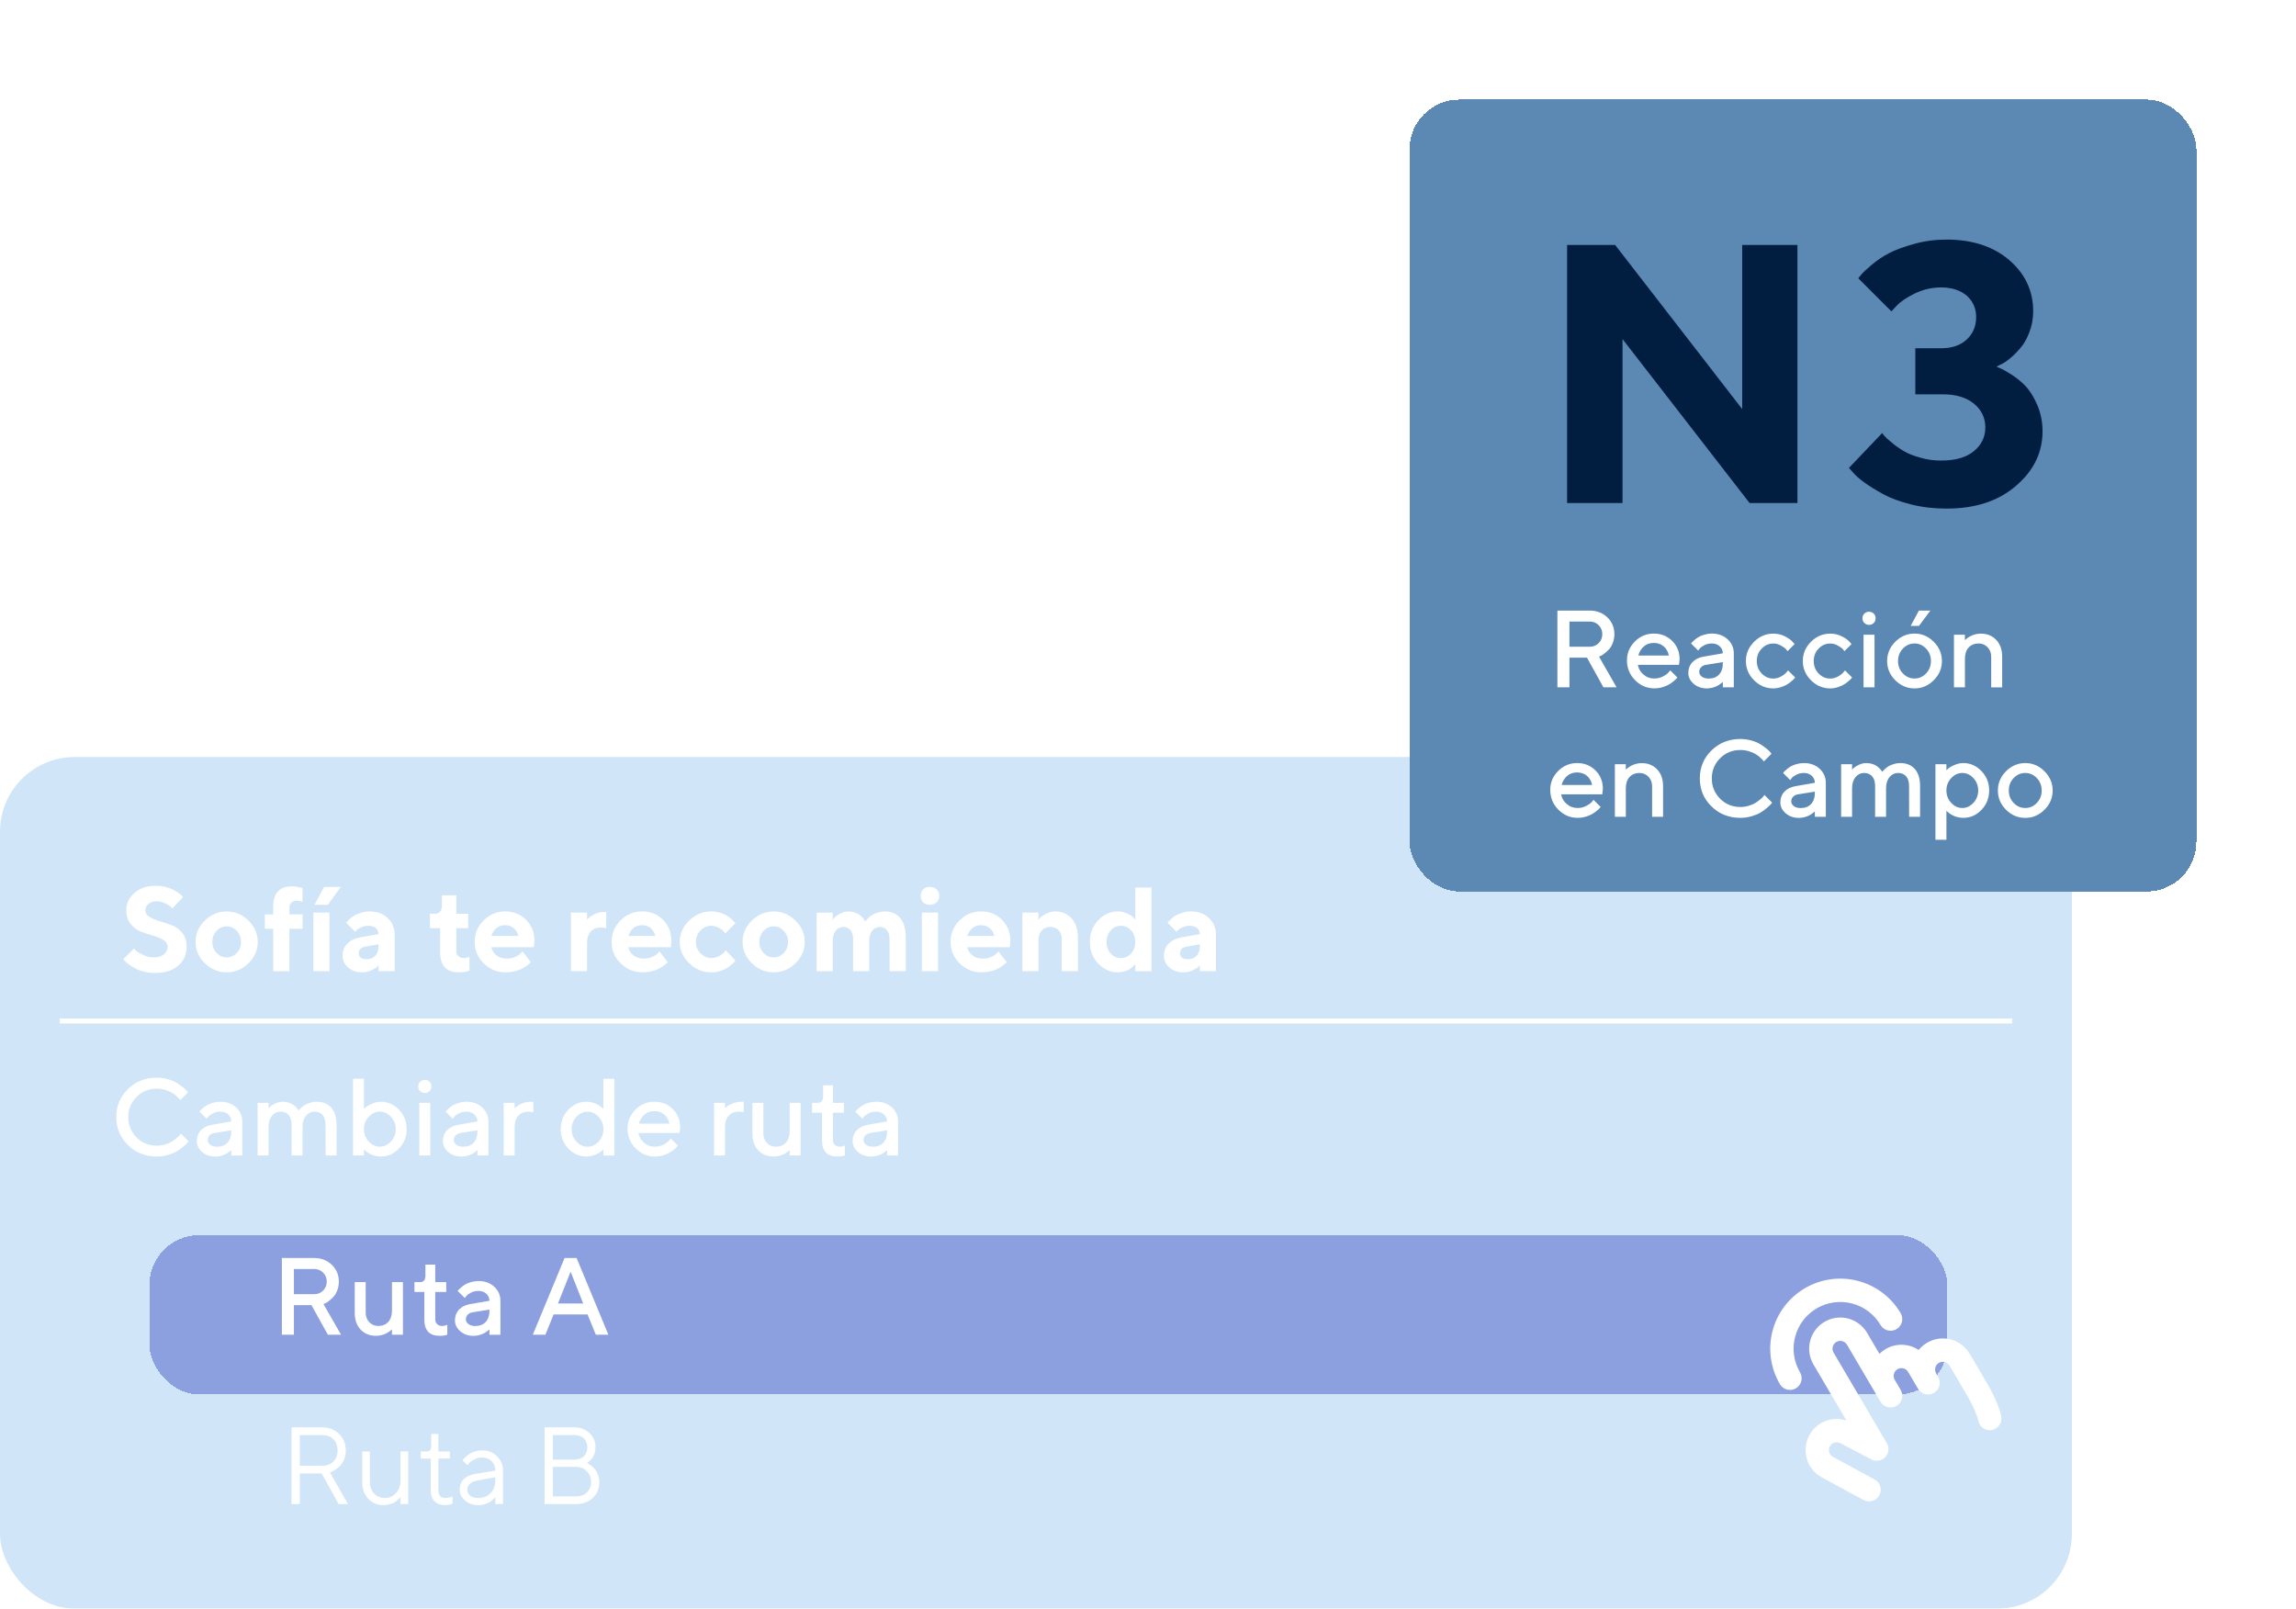
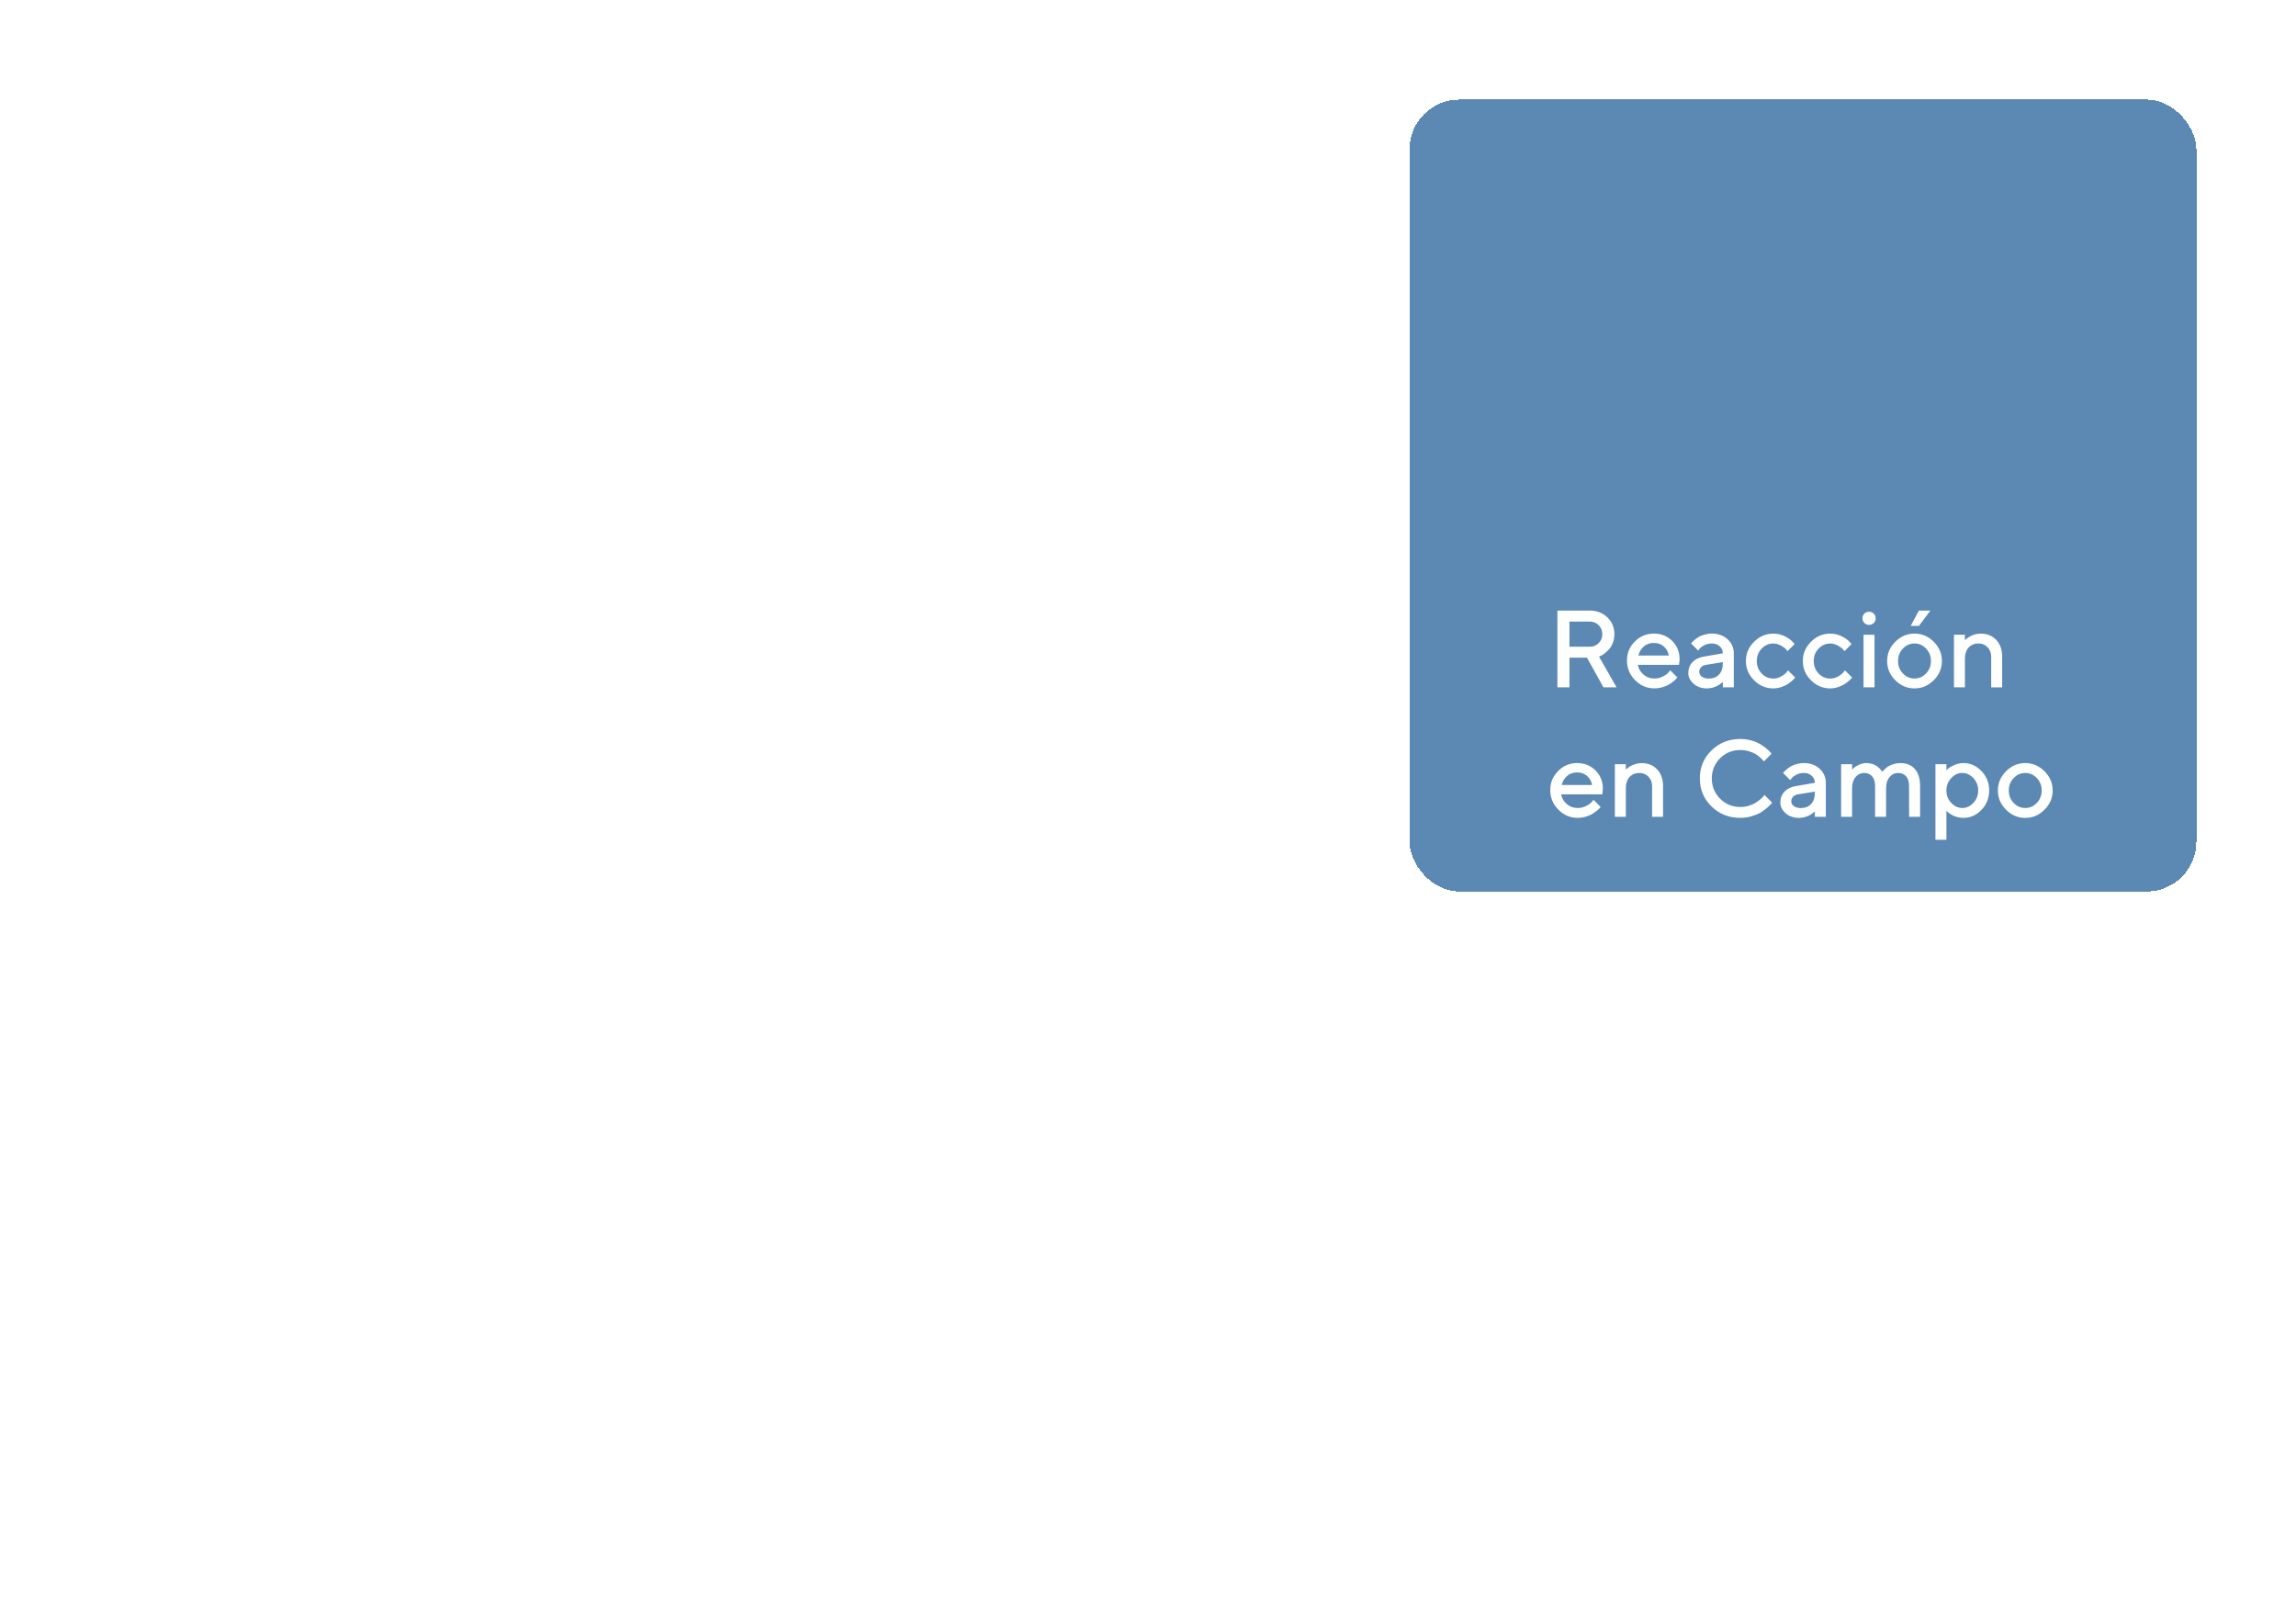
<svg xmlns="http://www.w3.org/2000/svg" width="461" height="323" viewBox="0 0 461 323" fill="none">
  <g filter="url(#filter0_b_238_28)">
-     <rect y="152" width="416" height="171" rx="15" fill="#499BE7" fill-opacity="0.25" />
-   </g>
-   <path d="M12 205H404" stroke="white" />
+     </g>
  <path d="M33.645 190.078C33.645 189.516 33.352 189.07 32.789 188.73C32.227 188.379 31.535 188.098 30.715 187.863C29.895 187.629 29.086 187.359 28.277 187.055C27.469 186.738 26.777 186.223 26.203 185.508C25.641 184.781 25.348 183.879 25.348 182.777C25.348 181.418 25.898 180.258 26.988 179.297C28.078 178.336 29.496 177.855 31.23 177.855C31.922 177.855 32.59 177.926 33.223 178.09C33.867 178.254 34.395 178.441 34.805 178.652C35.215 178.863 35.578 179.086 35.883 179.309C36.188 179.531 36.41 179.73 36.539 179.895L36.75 180.129L34.594 182.414C34.5 182.297 34.371 182.168 34.207 182.004C34.043 181.84 33.68 181.629 33.141 181.359C32.602 181.102 32.051 180.961 31.477 180.961C30.797 180.961 30.246 181.137 29.824 181.488C29.402 181.84 29.191 182.273 29.191 182.766C29.191 183.328 29.484 183.785 30.047 184.125C30.609 184.465 31.301 184.746 32.109 184.98C32.918 185.215 33.727 185.496 34.547 185.801C35.367 186.117 36.059 186.633 36.621 187.348C37.195 188.074 37.477 188.977 37.477 190.078C37.477 191.637 36.914 192.902 35.789 193.887C34.664 194.871 33.105 195.363 31.113 195.363C30.34 195.363 29.578 195.27 28.852 195.082C28.125 194.895 27.516 194.66 27.047 194.391C26.578 194.133 26.156 193.863 25.805 193.582C25.441 193.312 25.184 193.078 25.031 192.891L24.762 192.598L26.93 190.441C27.035 190.57 27.188 190.734 27.387 190.934C27.586 191.133 28.031 191.402 28.723 191.73C29.402 192.07 30.129 192.234 30.879 192.234C31.746 192.234 32.414 192.035 32.906 191.625C33.398 191.227 33.645 190.711 33.645 190.078ZM42.633 189.129C42.633 190.008 42.914 190.746 43.488 191.344C44.051 191.941 44.73 192.234 45.516 192.234C46.289 192.234 46.969 191.941 47.543 191.344C48.105 190.746 48.398 190.008 48.398 189.129C48.398 188.25 48.105 187.512 47.543 186.902C46.969 186.305 46.289 186 45.516 186C44.73 186 44.051 186.305 43.488 186.902C42.914 187.512 42.633 188.25 42.633 189.129ZM51.75 189.117C51.75 190.758 51.129 192.188 49.887 193.406C48.645 194.625 47.191 195.234 45.516 195.234C43.828 195.234 42.375 194.625 41.133 193.406C39.891 192.188 39.27 190.758 39.27 189.117C39.27 187.488 39.891 186.059 41.133 184.84C42.375 183.621 43.828 183.012 45.516 183.012C47.191 183.012 48.645 183.621 49.887 184.84C51.129 186.059 51.75 187.488 51.75 189.117ZM60.75 183.598L60.738 186.492H58.102V195.012H54.855V186.492H53.18V183.609H54.855V182.051C54.855 179.332 56.098 177.973 58.582 177.973C58.934 177.973 59.297 177.996 59.648 178.066C60.012 178.125 60.293 178.184 60.48 178.242L60.738 178.324V181.078C60.422 180.926 60.023 180.844 59.543 180.844C59.133 180.844 58.793 180.973 58.523 181.23C58.242 181.488 58.113 181.793 58.113 182.156V183.598H60.75ZM63.152 181.676L65.074 178.078H68.438L65.801 181.676H63.152ZM66.152 183.234V195H62.918V183.234H66.152ZM76.008 195L75.996 193.805C75.902 193.922 75.773 194.051 75.609 194.215C75.445 194.379 75.07 194.59 74.508 194.848C73.945 195.105 73.359 195.234 72.75 195.234C71.578 195.234 70.629 194.918 69.891 194.262C69.164 193.605 68.789 192.82 68.789 191.883C68.789 190.922 69.106 190.125 69.715 189.48C70.336 188.848 71.191 188.426 72.269 188.227L75.996 187.559C75.996 187.066 75.82 186.668 75.457 186.352C75.106 186.047 74.602 185.883 73.957 185.883C73.43 185.883 72.949 185.988 72.504 186.188C72.07 186.387 71.766 186.586 71.578 186.797L71.309 187.078L69.516 185.285C69.562 185.227 69.633 185.145 69.715 185.039C69.797 184.934 69.984 184.746 70.266 184.488C70.547 184.23 70.863 184.008 71.191 183.809C71.531 183.609 71.977 183.422 72.516 183.258C73.066 183.094 73.629 183 74.203 183C75.68 183 76.898 183.445 77.836 184.336C78.773 185.227 79.242 186.34 79.242 187.676V195H76.008ZM73.594 192.598C74.332 192.598 74.918 192.375 75.352 191.906C75.785 191.438 75.996 190.793 75.996 189.961V189.598L73.359 190.078C72.481 190.219 72.035 190.664 72.035 191.402C72.035 192.199 72.562 192.598 73.594 192.598ZM88.734 181.922V179.766H91.617V183.48H94.008V186.363H91.617V191.039C91.617 191.414 91.746 191.719 92.016 191.977C92.285 192.234 92.625 192.363 93.047 192.363C93.258 192.363 93.457 192.352 93.656 192.305C93.856 192.258 94.008 192.211 94.113 192.164L94.254 192.117V194.883C93.609 195.129 92.883 195.246 92.086 195.234C89.602 195.234 88.371 193.875 88.371 191.156V186.363H86.332V183.48H87.41C87.773 183.48 88.09 183.34 88.348 183.047C88.606 182.766 88.734 182.391 88.734 181.922ZM107.191 190.195H98.672C98.789 190.84 99.129 191.379 99.691 191.824C100.242 192.27 100.945 192.48 101.789 192.48C102.398 192.48 102.961 192.363 103.477 192.129C103.992 191.895 104.367 191.648 104.578 191.402L104.918 191.039L106.594 193.195L106.371 193.418C106.277 193.512 106.066 193.676 105.75 193.91C105.422 194.145 105.082 194.355 104.73 194.543C104.367 194.73 103.898 194.883 103.324 195.023C102.75 195.164 102.164 195.234 101.555 195.234C99.82 195.234 98.356 194.637 97.137 193.441C95.918 192.246 95.309 190.805 95.309 189.117C95.309 187.441 95.906 186 97.113 184.805C98.309 183.609 99.75 183 101.438 183C103.113 183 104.508 183.562 105.633 184.688C106.746 185.812 107.309 187.207 107.309 188.883L107.191 190.195ZM101.438 185.766C100.746 185.766 100.16 185.965 99.68 186.363C99.199 186.762 98.859 187.289 98.672 187.922H104.074C103.945 187.301 103.641 186.785 103.172 186.375C102.703 185.977 102.117 185.766 101.438 185.766ZM121.723 183.117L121.711 186.375C121.477 186.293 121.113 186.246 120.633 186.234C119.789 186.234 119.109 186.504 118.617 187.043C118.125 187.582 117.867 188.355 117.867 189.363V195H114.633V183.234H117.867V184.676C117.961 184.57 118.102 184.43 118.266 184.254C118.441 184.078 118.816 183.844 119.402 183.551C119.988 183.27 120.598 183.117 121.242 183.117H121.723ZM134.684 190.195H126.164C126.281 190.84 126.621 191.379 127.184 191.824C127.734 192.27 128.438 192.48 129.281 192.48C129.891 192.48 130.453 192.363 130.969 192.129C131.484 191.895 131.859 191.648 132.07 191.402L132.41 191.039L134.086 193.195L133.863 193.418C133.77 193.512 133.559 193.676 133.242 193.91C132.914 194.145 132.574 194.355 132.223 194.543C131.859 194.73 131.391 194.883 130.816 195.023C130.242 195.164 129.656 195.234 129.047 195.234C127.312 195.234 125.848 194.637 124.629 193.441C123.41 192.246 122.801 190.805 122.801 189.117C122.801 187.441 123.398 186 124.605 184.805C125.801 183.609 127.242 183 128.93 183C130.605 183 132 183.562 133.125 184.688C134.238 185.812 134.801 187.207 134.801 188.883L134.684 190.195ZM128.93 185.766C128.238 185.766 127.652 185.965 127.172 186.363C126.691 186.762 126.352 187.289 126.164 187.922H131.566C131.438 187.301 131.133 186.785 130.664 186.375C130.195 185.977 129.609 185.766 128.93 185.766ZM136.488 189.117C136.488 187.488 137.109 186.059 138.363 184.84C139.629 183.621 141.117 183 142.84 183C143.449 183 144.035 183.094 144.586 183.258C145.137 183.422 145.582 183.621 145.934 183.855C146.285 184.09 146.602 184.312 146.871 184.547C147.152 184.781 147.352 184.992 147.469 185.156L147.645 185.402L145.605 187.441C145.547 187.336 145.441 187.195 145.301 187.008C145.16 186.832 144.844 186.598 144.363 186.316C143.883 186.035 143.379 185.883 142.84 185.883C141.996 185.883 141.258 186.199 140.648 186.832C140.039 187.465 139.723 188.238 139.723 189.129C139.723 190.02 140.039 190.781 140.648 191.414C141.27 192.047 141.996 192.363 142.84 192.363C143.379 192.363 143.883 192.234 144.363 191.977C144.844 191.719 145.195 191.461 145.406 191.203L145.723 190.805L147.645 192.844C147.598 192.914 147.539 192.996 147.457 193.113C147.375 193.23 147.188 193.418 146.883 193.688C146.59 193.957 146.273 194.191 145.922 194.402C145.582 194.613 145.137 194.801 144.586 194.977C144.035 195.152 143.449 195.234 142.84 195.234C141.117 195.234 139.629 194.625 138.375 193.406C137.109 192.188 136.488 190.758 136.488 189.117ZM152.461 189.129C152.461 190.008 152.742 190.746 153.316 191.344C153.879 191.941 154.559 192.234 155.344 192.234C156.117 192.234 156.797 191.941 157.371 191.344C157.934 190.746 158.227 190.008 158.227 189.129C158.227 188.25 157.934 187.512 157.371 186.902C156.797 186.305 156.117 186 155.344 186C154.559 186 153.879 186.305 153.316 186.902C152.742 187.512 152.461 188.25 152.461 189.129ZM161.578 189.117C161.578 190.758 160.957 192.188 159.715 193.406C158.473 194.625 157.02 195.234 155.344 195.234C153.656 195.234 152.203 194.625 150.961 193.406C149.719 192.188 149.098 190.758 149.098 189.117C149.098 187.488 149.719 186.059 150.961 184.84C152.203 183.621 153.656 183.012 155.344 183.012C157.02 183.012 158.473 183.621 159.715 184.84C160.957 186.059 161.578 187.488 161.578 189.117ZM178.617 195L178.605 188.531C178.605 187.781 178.43 187.184 178.066 186.762C177.715 186.34 177.246 186.129 176.684 186.129C176.062 186.129 175.547 186.363 175.137 186.855C174.738 187.348 174.527 188.027 174.527 188.895V195.012H171.293V188.531C171.293 187.781 171.117 187.184 170.754 186.762C170.391 186.34 169.934 186.129 169.371 186.129C168.75 186.129 168.234 186.363 167.824 186.855C167.414 187.348 167.203 188.027 167.203 188.895V195.012H163.969V183.246H167.203V184.688C167.285 184.559 167.402 184.406 167.566 184.219C167.73 184.031 168.082 183.785 168.621 183.48C169.16 183.164 169.723 183.012 170.332 183.012C170.801 183.012 171.234 183.082 171.633 183.223C172.043 183.363 172.371 183.539 172.617 183.727C172.852 183.914 173.062 184.113 173.238 184.312C173.414 184.512 173.531 184.688 173.602 184.84L173.695 185.051C173.719 185.004 173.777 184.922 173.848 184.828C173.918 184.734 174.082 184.57 174.328 184.336C174.574 184.102 174.844 183.902 175.125 183.715C175.406 183.527 175.77 183.363 176.227 183.223C176.684 183.082 177.164 183 177.656 183C178.945 183 179.977 183.445 180.727 184.312C181.477 185.18 181.863 186.469 181.863 188.156V195H178.617ZM188.344 183.234V195H185.098V183.234H188.344ZM188.578 179.883C188.578 180.422 188.402 180.855 188.062 181.184C187.711 181.512 187.242 181.676 186.656 181.676C186.105 181.676 185.672 181.512 185.344 181.184C185.016 180.855 184.863 180.422 184.863 179.883C184.863 179.344 185.027 178.898 185.355 178.57C185.684 178.242 186.117 178.078 186.656 178.078C187.242 178.078 187.711 178.242 188.062 178.57C188.402 178.898 188.578 179.344 188.578 179.883ZM202.746 190.195H194.227C194.344 190.84 194.684 191.379 195.246 191.824C195.797 192.27 196.5 192.48 197.344 192.48C197.953 192.48 198.516 192.363 199.031 192.129C199.547 191.895 199.922 191.648 200.133 191.402L200.473 191.039L202.148 193.195L201.926 193.418C201.832 193.512 201.621 193.676 201.305 193.91C200.977 194.145 200.637 194.355 200.285 194.543C199.922 194.73 199.453 194.883 198.879 195.023C198.305 195.164 197.719 195.234 197.109 195.234C195.375 195.234 193.91 194.637 192.691 193.441C191.473 192.246 190.863 190.805 190.863 189.117C190.863 187.441 191.461 186 192.668 184.805C193.863 183.609 195.305 183 196.992 183C198.668 183 200.062 183.562 201.188 184.688C202.301 185.812 202.863 187.207 202.863 188.883L202.746 190.195ZM196.992 185.766C196.301 185.766 195.715 185.965 195.234 186.363C194.754 186.762 194.414 187.289 194.227 187.922H199.629C199.5 187.301 199.195 186.785 198.727 186.375C198.258 185.977 197.672 185.766 196.992 185.766ZM208.512 183.234L208.5 184.688C208.594 184.559 208.734 184.406 208.898 184.219C209.074 184.031 209.449 183.785 210.035 183.469C210.621 183.164 211.23 183 211.863 183C213.211 183 214.312 183.469 215.156 184.395C216 185.332 216.422 186.586 216.422 188.156V195H213.188V188.52C213.188 187.805 212.977 187.23 212.555 186.785C212.133 186.34 211.582 186.117 210.914 186.117C210.176 186.117 209.59 186.363 209.156 186.844C208.723 187.324 208.512 188.004 208.512 188.883V195H205.277V183.234H208.512ZM224.473 183C225.141 183 225.762 183.152 226.348 183.434C226.934 183.715 227.344 183.984 227.59 184.254L227.953 184.688V178.207H231.188V195.012H227.953V193.57C227.918 193.617 227.871 193.676 227.801 193.746C227.73 193.816 227.59 193.957 227.379 194.145C227.168 194.332 226.934 194.508 226.688 194.66C226.43 194.812 226.113 194.941 225.715 195.059C225.316 195.176 224.895 195.234 224.473 195.234C222.949 195.234 221.625 194.648 220.5 193.465C219.375 192.281 218.824 190.828 218.824 189.117C218.824 187.406 219.375 185.965 220.5 184.781C221.625 183.598 222.949 183 224.473 183ZM225.059 192.375C225.855 192.375 226.535 192.07 227.098 191.461C227.66 190.852 227.941 190.066 227.941 189.129C227.941 188.18 227.66 187.406 227.098 186.797C226.535 186.188 225.855 185.883 225.059 185.883C224.262 185.883 223.582 186.188 223.02 186.797C222.457 187.406 222.176 188.18 222.176 189.129C222.176 190.066 222.457 190.852 223.02 191.461C223.582 192.07 224.262 192.375 225.059 192.375ZM240.914 195L240.902 193.805C240.809 193.922 240.68 194.051 240.516 194.215C240.352 194.379 239.977 194.59 239.414 194.848C238.852 195.105 238.266 195.234 237.656 195.234C236.484 195.234 235.535 194.918 234.797 194.262C234.07 193.605 233.695 192.82 233.695 191.883C233.695 190.922 234.012 190.125 234.621 189.48C235.242 188.848 236.098 188.426 237.176 188.227L240.902 187.559C240.902 187.066 240.727 186.668 240.363 186.352C240.012 186.047 239.508 185.883 238.863 185.883C238.336 185.883 237.855 185.988 237.41 186.188C236.977 186.387 236.672 186.586 236.484 186.797L236.215 187.078L234.422 185.285C234.469 185.227 234.539 185.145 234.621 185.039C234.703 184.934 234.891 184.746 235.172 184.488C235.453 184.23 235.77 184.008 236.098 183.809C236.438 183.609 236.883 183.422 237.422 183.258C237.973 183.094 238.535 183 239.109 183C240.586 183 241.805 183.445 242.742 184.336C243.68 185.227 244.148 186.34 244.148 187.676V195H240.914ZM238.5 192.598C239.238 192.598 239.824 192.375 240.258 191.906C240.691 191.438 240.902 190.793 240.902 189.961V189.598L238.266 190.078C237.387 190.219 236.941 190.664 236.941 191.402C236.941 192.199 237.469 192.598 238.5 192.598Z" fill="white" />
-   <path d="M31.488 216.381C32.262 216.381 33.014 216.488 33.723 216.692C34.442 216.896 35.033 217.144 35.506 217.434C35.978 217.734 36.387 218.024 36.73 218.304C37.085 218.594 37.343 218.841 37.504 219.045L37.74 219.346L36.204 220.893C36.161 220.839 36.107 220.764 36.022 220.656C35.935 220.549 35.753 220.366 35.452 220.087C35.162 219.818 34.851 219.582 34.507 219.389C34.174 219.195 33.733 219.013 33.196 218.841C32.659 218.669 32.079 218.594 31.477 218.594C29.888 218.594 28.534 219.142 27.417 220.248C26.311 221.354 25.752 222.708 25.752 224.309C25.752 225.898 26.311 227.252 27.417 228.369C28.523 229.476 29.877 230.034 31.477 230.034C32.079 230.034 32.659 229.948 33.207 229.776C33.755 229.604 34.206 229.411 34.571 229.175C34.937 228.938 35.248 228.702 35.527 228.466C35.807 228.229 36.011 228.036 36.14 227.875L36.312 227.606L37.858 229.153C37.805 229.239 37.719 229.347 37.601 229.486C37.482 229.626 37.225 229.873 36.816 230.228C36.408 230.571 35.978 230.883 35.527 231.162C35.076 231.431 34.475 231.678 33.744 231.893C33.014 232.107 32.262 232.215 31.488 232.215C29.179 232.215 27.245 231.452 25.688 229.916C24.119 228.391 23.346 226.511 23.346 224.298C23.346 222.085 24.119 220.216 25.688 218.68C27.245 217.154 29.179 216.381 31.488 216.381ZM48.644 232L46.441 232.011V230.915C46.409 230.937 46.355 230.99 46.291 231.055C46.227 231.119 46.087 231.216 45.883 231.366C45.679 231.517 45.464 231.646 45.227 231.764C44.991 231.882 44.69 231.989 44.336 232.086C43.971 232.172 43.616 232.226 43.251 232.226C42.177 232.226 41.285 231.914 40.576 231.291C39.867 230.668 39.513 229.948 39.513 229.153C39.513 228.283 39.781 227.553 40.329 226.962C40.877 226.382 41.629 226.006 42.585 225.845L46.441 225.179C46.441 224.62 46.227 224.158 45.818 223.771C45.41 223.396 44.884 223.202 44.239 223.202C43.681 223.202 43.165 223.32 42.714 223.557C42.263 223.793 41.951 224.019 41.779 224.255L41.489 224.631L40.06 223.202C40.103 223.148 40.157 223.073 40.232 222.987C40.308 222.901 40.48 222.74 40.737 222.515C40.995 222.289 41.274 222.085 41.575 221.902C41.865 221.73 42.252 221.569 42.735 221.43C43.219 221.29 43.724 221.215 44.239 221.215C45.528 221.215 46.581 221.602 47.408 222.364C48.225 223.127 48.644 224.062 48.644 225.179V232ZM43.584 230.249C44.476 230.249 45.174 229.98 45.679 229.443C46.184 228.906 46.441 228.154 46.441 227.166V226.951L43.025 227.499C42.628 227.563 42.306 227.725 42.069 227.982C41.822 228.229 41.704 228.541 41.704 228.917C41.704 229.271 41.865 229.583 42.209 229.852C42.553 230.109 43.004 230.249 43.584 230.249ZM65.369 232L65.358 225.845C65.358 224.985 65.165 224.33 64.768 223.879C64.37 223.428 63.833 223.202 63.156 223.202C62.469 223.202 61.899 223.481 61.438 224.029C60.976 224.577 60.739 225.329 60.739 226.285V232H58.537V225.845C58.537 224.985 58.344 224.33 57.946 223.879C57.549 223.428 57.012 223.202 56.335 223.202C55.648 223.202 55.078 223.481 54.616 224.029C54.154 224.577 53.918 225.329 53.918 226.285V232H51.716V221.44H53.918V222.536C54.004 222.439 54.133 222.321 54.283 222.171C54.434 222.021 54.756 221.827 55.25 221.58C55.744 221.344 56.249 221.215 56.775 221.215C57.205 221.215 57.602 221.279 57.989 221.397C58.376 221.516 58.677 221.666 58.902 221.838C59.139 222.01 59.332 222.192 59.504 222.364C59.676 222.547 59.794 222.697 59.858 222.805L59.966 222.977C59.998 222.934 60.052 222.88 60.116 222.794C60.181 222.719 60.331 222.579 60.557 222.364C60.782 222.16 61.019 221.978 61.276 221.827C61.534 221.677 61.878 221.537 62.297 221.408C62.716 221.279 63.145 221.215 63.597 221.215C64.832 221.215 65.799 221.612 66.508 222.396C67.217 223.191 67.571 224.341 67.571 225.845V232H65.369ZM76.487 221.215C77.884 221.215 79.087 221.752 80.118 222.826C81.139 223.9 81.654 225.189 81.654 226.715C81.654 228.24 81.139 229.54 80.107 230.614C79.076 231.688 77.873 232.215 76.487 232.215C76.09 232.215 75.703 232.172 75.327 232.075C74.951 231.989 74.629 231.871 74.371 231.731C74.103 231.592 73.866 231.452 73.662 231.302C73.458 231.151 73.318 231.033 73.232 230.947L73.071 230.786V232H70.88V216.596H73.071V222.654C73.168 222.558 73.308 222.429 73.501 222.257C73.684 222.096 74.07 221.881 74.672 221.612C75.263 221.354 75.864 221.215 76.487 221.215ZM76.262 230.238C77.1 230.238 77.841 229.895 78.485 229.207C79.13 228.52 79.452 227.692 79.452 226.726C79.452 225.759 79.13 224.921 78.485 224.233C77.841 223.546 77.1 223.202 76.262 223.202C75.424 223.202 74.683 223.546 74.038 224.233C73.394 224.921 73.071 225.759 73.071 226.726C73.071 227.692 73.394 228.52 74.038 229.207C74.683 229.895 75.424 230.238 76.262 230.238ZM86.392 221.44V232H84.189V221.44H86.392ZM86.617 218.143C86.617 218.529 86.488 218.841 86.241 219.088C85.983 219.346 85.672 219.464 85.296 219.464C84.909 219.464 84.598 219.346 84.351 219.088C84.093 218.841 83.975 218.529 83.975 218.143C83.975 217.767 84.093 217.455 84.351 217.208C84.598 216.95 84.909 216.832 85.296 216.832C85.672 216.832 85.983 216.95 86.241 217.208C86.488 217.455 86.617 217.767 86.617 218.143ZM98.058 232L95.856 232.011V230.915C95.823 230.937 95.769 230.99 95.705 231.055C95.641 231.119 95.501 231.216 95.297 231.366C95.093 231.517 94.878 231.646 94.642 231.764C94.405 231.882 94.105 231.989 93.75 232.086C93.385 232.172 93.03 232.226 92.665 232.226C91.591 232.226 90.699 231.914 89.99 231.291C89.281 230.668 88.927 229.948 88.927 229.153C88.927 228.283 89.195 227.553 89.743 226.962C90.291 226.382 91.043 226.006 91.999 225.845L95.856 225.179C95.856 224.62 95.641 224.158 95.232 223.771C94.824 223.396 94.298 223.202 93.653 223.202C93.095 223.202 92.579 223.32 92.128 223.557C91.677 223.793 91.365 224.019 91.193 224.255L90.903 224.631L89.475 223.202C89.518 223.148 89.571 223.073 89.647 222.987C89.722 222.901 89.894 222.74 90.151 222.515C90.409 222.289 90.689 222.085 90.989 221.902C91.279 221.73 91.666 221.569 92.149 221.43C92.633 221.29 93.138 221.215 93.653 221.215C94.942 221.215 95.995 221.602 96.822 222.364C97.639 223.127 98.058 224.062 98.058 225.179V232ZM92.998 230.249C93.89 230.249 94.588 229.98 95.093 229.443C95.598 228.906 95.856 228.154 95.856 227.166V226.951L92.439 227.499C92.042 227.563 91.72 227.725 91.483 227.982C91.236 228.229 91.118 228.541 91.118 228.917C91.118 229.271 91.279 229.583 91.623 229.852C91.967 230.109 92.418 230.249 92.998 230.249ZM107.081 223.31C106.78 223.245 106.447 223.202 106.082 223.202C105.244 223.202 104.578 223.481 104.084 224.019C103.59 224.556 103.332 225.318 103.332 226.285V232H101.13V221.44H103.332V222.536L103.472 222.396C103.536 222.332 103.676 222.235 103.88 222.085C104.095 221.935 104.31 221.806 104.546 221.688C104.782 221.569 105.072 221.462 105.438 221.365C105.803 221.269 106.168 221.215 106.533 221.215H107.081V223.31ZM117.748 221.215C118.135 221.215 118.521 221.269 118.897 221.365C119.273 221.462 119.596 221.58 119.854 221.72C120.111 221.859 120.348 221.999 120.552 222.149C120.767 222.3 120.906 222.418 120.992 222.504L121.143 222.665V216.606H123.345V232.011H121.143V230.797C121.046 230.894 120.906 231.022 120.724 231.194C120.541 231.355 120.154 231.57 119.553 231.828C118.962 232.086 118.36 232.215 117.748 232.215C116.352 232.215 115.138 231.688 114.117 230.614C113.086 229.54 112.581 228.24 112.581 226.715C112.581 225.189 113.086 223.9 114.117 222.826C115.138 221.752 116.352 221.215 117.748 221.215ZM117.963 230.249C118.801 230.249 119.542 229.905 120.187 229.218C120.831 228.53 121.153 227.692 121.153 226.726C121.153 225.759 120.831 224.932 120.187 224.244C119.542 223.557 118.801 223.213 117.963 223.213C117.125 223.213 116.384 223.557 115.739 224.244C115.095 224.932 114.772 225.759 114.772 226.726C114.772 227.692 115.095 228.53 115.739 229.218C116.384 229.905 117.125 230.249 117.963 230.249ZM136.45 227.488H128.189C128.308 228.24 128.673 228.885 129.296 229.422C129.919 229.97 130.649 230.238 131.498 230.238C132.121 230.238 132.69 230.099 133.228 229.819C133.765 229.54 134.141 229.271 134.355 229.003L134.688 228.595L136.117 230.023C136.074 230.088 136.01 230.163 135.924 230.271C135.838 230.378 135.645 230.55 135.344 230.797C135.054 231.044 134.742 231.259 134.409 231.452C134.087 231.646 133.657 231.817 133.131 231.979C132.604 232.14 132.057 232.215 131.498 232.215C130.005 232.215 128.716 231.667 127.631 230.571C126.546 229.476 125.998 228.154 125.998 226.607C125.998 225.125 126.535 223.857 127.588 222.805C128.641 221.752 129.908 221.215 131.391 221.215C132.873 221.215 134.098 221.709 135.086 222.697C136.074 223.686 136.568 224.91 136.568 226.393L136.45 227.488ZM131.38 223.095C130.585 223.095 129.919 223.331 129.382 223.804C128.845 224.276 128.479 224.878 128.286 225.619H134.398C134.27 224.878 133.937 224.276 133.399 223.804C132.862 223.331 132.196 223.095 131.38 223.095ZM149.319 223.31C149.019 223.245 148.686 223.202 148.32 223.202C147.482 223.202 146.816 223.481 146.322 224.019C145.828 224.556 145.57 225.318 145.57 226.285V232H143.368V221.44H145.57V222.536L145.71 222.396C145.774 222.332 145.914 222.235 146.118 222.085C146.333 221.935 146.548 221.806 146.784 221.688C147.021 221.569 147.311 221.462 147.676 221.365C148.041 221.269 148.406 221.215 148.771 221.215H149.319V223.31ZM158.547 232V230.904L158.407 231.044C158.343 231.108 158.203 231.216 157.999 231.366C157.795 231.517 157.58 231.646 157.344 231.764C157.107 231.882 156.807 231.989 156.452 232.075C156.087 232.172 155.722 232.215 155.356 232.215C154.078 232.215 153.047 231.807 152.252 230.969C151.457 230.131 151.07 229.014 151.07 227.596V221.44H153.272V227.596C153.272 228.358 153.509 228.992 153.992 229.486C154.476 229.991 155.077 230.238 155.797 230.238C156.635 230.238 157.301 229.97 157.795 229.433C158.289 228.896 158.547 228.133 158.547 227.155V221.44H160.749V232H158.547ZM165.261 220.119V217.917H167.237V221.44H169.439V223.417H167.237V228.896C167.237 229.293 167.355 229.615 167.613 229.862C167.86 230.12 168.172 230.238 168.548 230.238C168.72 230.238 168.892 230.228 169.074 230.185C169.257 230.152 169.396 230.109 169.493 230.066L169.654 230.023V232C169.225 232.15 168.709 232.215 168.107 232.215C166.056 232.215 165.035 231.119 165.046 228.917V223.417H163.059V221.44H164.165C164.896 221.44 165.261 221 165.261 220.119ZM180.321 232L178.119 232.011V230.915C178.087 230.937 178.033 230.99 177.969 231.055C177.904 231.119 177.765 231.216 177.561 231.366C177.356 231.517 177.142 231.646 176.905 231.764C176.669 231.882 176.368 231.989 176.014 232.086C175.648 232.172 175.294 232.226 174.929 232.226C173.854 232.226 172.963 231.914 172.254 231.291C171.545 230.668 171.19 229.948 171.19 229.153C171.19 228.283 171.459 227.553 172.007 226.962C172.555 226.382 173.307 226.006 174.263 225.845L178.119 225.179C178.119 224.62 177.904 224.158 177.496 223.771C177.088 223.396 176.562 223.202 175.917 223.202C175.358 223.202 174.843 223.32 174.392 223.557C173.94 223.793 173.629 224.019 173.457 224.255L173.167 224.631L171.738 223.202C171.781 223.148 171.835 223.073 171.91 222.987C171.985 222.901 172.157 222.74 172.415 222.515C172.673 222.289 172.952 222.085 173.253 221.902C173.543 221.73 173.93 221.569 174.413 221.43C174.896 221.29 175.401 221.215 175.917 221.215C177.206 221.215 178.259 221.602 179.086 222.364C179.902 223.127 180.321 224.062 180.321 225.179V232ZM175.262 230.249C176.153 230.249 176.852 229.98 177.356 229.443C177.861 228.906 178.119 228.154 178.119 227.166V226.951L174.703 227.499C174.306 227.563 173.983 227.725 173.747 227.982C173.5 228.229 173.382 228.541 173.382 228.917C173.382 229.271 173.543 229.583 173.887 229.852C174.23 230.109 174.682 230.249 175.262 230.249Z" fill="white" />
+   <path d="M31.488 216.381C32.262 216.381 33.014 216.488 33.723 216.692C34.442 216.896 35.033 217.144 35.506 217.434C35.978 217.734 36.387 218.024 36.73 218.304C37.085 218.594 37.343 218.841 37.504 219.045L37.74 219.346L36.204 220.893C36.161 220.839 36.107 220.764 36.022 220.656C35.935 220.549 35.753 220.366 35.452 220.087C35.162 219.818 34.851 219.582 34.507 219.389C34.174 219.195 33.733 219.013 33.196 218.841C32.659 218.669 32.079 218.594 31.477 218.594C29.888 218.594 28.534 219.142 27.417 220.248C26.311 221.354 25.752 222.708 25.752 224.309C25.752 225.898 26.311 227.252 27.417 228.369C28.523 229.476 29.877 230.034 31.477 230.034C32.079 230.034 32.659 229.948 33.207 229.776C33.755 229.604 34.206 229.411 34.571 229.175C34.937 228.938 35.248 228.702 35.527 228.466C35.807 228.229 36.011 228.036 36.14 227.875L36.312 227.606L37.858 229.153C37.805 229.239 37.719 229.347 37.601 229.486C37.482 229.626 37.225 229.873 36.816 230.228C36.408 230.571 35.978 230.883 35.527 231.162C35.076 231.431 34.475 231.678 33.744 231.893C33.014 232.107 32.262 232.215 31.488 232.215C29.179 232.215 27.245 231.452 25.688 229.916C24.119 228.391 23.346 226.511 23.346 224.298C23.346 222.085 24.119 220.216 25.688 218.68C27.245 217.154 29.179 216.381 31.488 216.381ZM48.644 232L46.441 232.011V230.915C46.409 230.937 46.355 230.99 46.291 231.055C46.227 231.119 46.087 231.216 45.883 231.366C45.679 231.517 45.464 231.646 45.227 231.764C44.991 231.882 44.69 231.989 44.336 232.086C43.971 232.172 43.616 232.226 43.251 232.226C42.177 232.226 41.285 231.914 40.576 231.291C39.867 230.668 39.513 229.948 39.513 229.153C39.513 228.283 39.781 227.553 40.329 226.962C40.877 226.382 41.629 226.006 42.585 225.845L46.441 225.179C46.441 224.62 46.227 224.158 45.818 223.771C45.41 223.396 44.884 223.202 44.239 223.202C43.681 223.202 43.165 223.32 42.714 223.557C42.263 223.793 41.951 224.019 41.779 224.255L41.489 224.631L40.06 223.202C40.103 223.148 40.157 223.073 40.232 222.987C40.308 222.901 40.48 222.74 40.737 222.515C40.995 222.289 41.274 222.085 41.575 221.902C41.865 221.73 42.252 221.569 42.735 221.43C43.219 221.29 43.724 221.215 44.239 221.215C45.528 221.215 46.581 221.602 47.408 222.364C48.225 223.127 48.644 224.062 48.644 225.179V232ZM43.584 230.249C44.476 230.249 45.174 229.98 45.679 229.443C46.184 228.906 46.441 228.154 46.441 227.166V226.951L43.025 227.499C42.628 227.563 42.306 227.725 42.069 227.982C41.822 228.229 41.704 228.541 41.704 228.917C41.704 229.271 41.865 229.583 42.209 229.852C42.553 230.109 43.004 230.249 43.584 230.249ZM65.369 232L65.358 225.845C65.358 224.985 65.165 224.33 64.768 223.879C64.37 223.428 63.833 223.202 63.156 223.202C62.469 223.202 61.899 223.481 61.438 224.029C60.976 224.577 60.739 225.329 60.739 226.285V232H58.537V225.845C58.537 224.985 58.344 224.33 57.946 223.879C57.549 223.428 57.012 223.202 56.335 223.202C55.648 223.202 55.078 223.481 54.616 224.029C54.154 224.577 53.918 225.329 53.918 226.285V232H51.716V221.44H53.918V222.536C54.004 222.439 54.133 222.321 54.283 222.171C54.434 222.021 54.756 221.827 55.25 221.58C55.744 221.344 56.249 221.215 56.775 221.215C57.205 221.215 57.602 221.279 57.989 221.397C58.376 221.516 58.677 221.666 58.902 221.838C59.139 222.01 59.332 222.192 59.504 222.364C59.676 222.547 59.794 222.697 59.858 222.805L59.966 222.977C59.998 222.934 60.052 222.88 60.116 222.794C60.181 222.719 60.331 222.579 60.557 222.364C60.782 222.16 61.019 221.978 61.276 221.827C61.534 221.677 61.878 221.537 62.297 221.408C62.716 221.279 63.145 221.215 63.597 221.215C64.832 221.215 65.799 221.612 66.508 222.396C67.217 223.191 67.571 224.341 67.571 225.845V232H65.369ZM76.487 221.215C77.884 221.215 79.087 221.752 80.118 222.826C81.139 223.9 81.654 225.189 81.654 226.715C81.654 228.24 81.139 229.54 80.107 230.614C79.076 231.688 77.873 232.215 76.487 232.215C76.09 232.215 75.703 232.172 75.327 232.075C74.951 231.989 74.629 231.871 74.371 231.731C74.103 231.592 73.866 231.452 73.662 231.302C73.458 231.151 73.318 231.033 73.232 230.947L73.071 230.786V232H70.88V216.596H73.071V222.654C73.168 222.558 73.308 222.429 73.501 222.257C73.684 222.096 74.07 221.881 74.672 221.612C75.263 221.354 75.864 221.215 76.487 221.215ZM76.262 230.238C77.1 230.238 77.841 229.895 78.485 229.207C79.13 228.52 79.452 227.692 79.452 226.726C77.841 223.546 77.1 223.202 76.262 223.202C75.424 223.202 74.683 223.546 74.038 224.233C73.394 224.921 73.071 225.759 73.071 226.726C73.071 227.692 73.394 228.52 74.038 229.207C74.683 229.895 75.424 230.238 76.262 230.238ZM86.392 221.44V232H84.189V221.44H86.392ZM86.617 218.143C86.617 218.529 86.488 218.841 86.241 219.088C85.983 219.346 85.672 219.464 85.296 219.464C84.909 219.464 84.598 219.346 84.351 219.088C84.093 218.841 83.975 218.529 83.975 218.143C83.975 217.767 84.093 217.455 84.351 217.208C84.598 216.95 84.909 216.832 85.296 216.832C85.672 216.832 85.983 216.95 86.241 217.208C86.488 217.455 86.617 217.767 86.617 218.143ZM98.058 232L95.856 232.011V230.915C95.823 230.937 95.769 230.99 95.705 231.055C95.641 231.119 95.501 231.216 95.297 231.366C95.093 231.517 94.878 231.646 94.642 231.764C94.405 231.882 94.105 231.989 93.75 232.086C93.385 232.172 93.03 232.226 92.665 232.226C91.591 232.226 90.699 231.914 89.99 231.291C89.281 230.668 88.927 229.948 88.927 229.153C88.927 228.283 89.195 227.553 89.743 226.962C90.291 226.382 91.043 226.006 91.999 225.845L95.856 225.179C95.856 224.62 95.641 224.158 95.232 223.771C94.824 223.396 94.298 223.202 93.653 223.202C93.095 223.202 92.579 223.32 92.128 223.557C91.677 223.793 91.365 224.019 91.193 224.255L90.903 224.631L89.475 223.202C89.518 223.148 89.571 223.073 89.647 222.987C89.722 222.901 89.894 222.74 90.151 222.515C90.409 222.289 90.689 222.085 90.989 221.902C91.279 221.73 91.666 221.569 92.149 221.43C92.633 221.29 93.138 221.215 93.653 221.215C94.942 221.215 95.995 221.602 96.822 222.364C97.639 223.127 98.058 224.062 98.058 225.179V232ZM92.998 230.249C93.89 230.249 94.588 229.98 95.093 229.443C95.598 228.906 95.856 228.154 95.856 227.166V226.951L92.439 227.499C92.042 227.563 91.72 227.725 91.483 227.982C91.236 228.229 91.118 228.541 91.118 228.917C91.118 229.271 91.279 229.583 91.623 229.852C91.967 230.109 92.418 230.249 92.998 230.249ZM107.081 223.31C106.78 223.245 106.447 223.202 106.082 223.202C105.244 223.202 104.578 223.481 104.084 224.019C103.59 224.556 103.332 225.318 103.332 226.285V232H101.13V221.44H103.332V222.536L103.472 222.396C103.536 222.332 103.676 222.235 103.88 222.085C104.095 221.935 104.31 221.806 104.546 221.688C104.782 221.569 105.072 221.462 105.438 221.365C105.803 221.269 106.168 221.215 106.533 221.215H107.081V223.31ZM117.748 221.215C118.135 221.215 118.521 221.269 118.897 221.365C119.273 221.462 119.596 221.58 119.854 221.72C120.111 221.859 120.348 221.999 120.552 222.149C120.767 222.3 120.906 222.418 120.992 222.504L121.143 222.665V216.606H123.345V232.011H121.143V230.797C121.046 230.894 120.906 231.022 120.724 231.194C120.541 231.355 120.154 231.57 119.553 231.828C118.962 232.086 118.36 232.215 117.748 232.215C116.352 232.215 115.138 231.688 114.117 230.614C113.086 229.54 112.581 228.24 112.581 226.715C112.581 225.189 113.086 223.9 114.117 222.826C115.138 221.752 116.352 221.215 117.748 221.215ZM117.963 230.249C118.801 230.249 119.542 229.905 120.187 229.218C120.831 228.53 121.153 227.692 121.153 226.726C121.153 225.759 120.831 224.932 120.187 224.244C119.542 223.557 118.801 223.213 117.963 223.213C117.125 223.213 116.384 223.557 115.739 224.244C115.095 224.932 114.772 225.759 114.772 226.726C114.772 227.692 115.095 228.53 115.739 229.218C116.384 229.905 117.125 230.249 117.963 230.249ZM136.45 227.488H128.189C128.308 228.24 128.673 228.885 129.296 229.422C129.919 229.97 130.649 230.238 131.498 230.238C132.121 230.238 132.69 230.099 133.228 229.819C133.765 229.54 134.141 229.271 134.355 229.003L134.688 228.595L136.117 230.023C136.074 230.088 136.01 230.163 135.924 230.271C135.838 230.378 135.645 230.55 135.344 230.797C135.054 231.044 134.742 231.259 134.409 231.452C134.087 231.646 133.657 231.817 133.131 231.979C132.604 232.14 132.057 232.215 131.498 232.215C130.005 232.215 128.716 231.667 127.631 230.571C126.546 229.476 125.998 228.154 125.998 226.607C125.998 225.125 126.535 223.857 127.588 222.805C128.641 221.752 129.908 221.215 131.391 221.215C132.873 221.215 134.098 221.709 135.086 222.697C136.074 223.686 136.568 224.91 136.568 226.393L136.45 227.488ZM131.38 223.095C130.585 223.095 129.919 223.331 129.382 223.804C128.845 224.276 128.479 224.878 128.286 225.619H134.398C134.27 224.878 133.937 224.276 133.399 223.804C132.862 223.331 132.196 223.095 131.38 223.095ZM149.319 223.31C149.019 223.245 148.686 223.202 148.32 223.202C147.482 223.202 146.816 223.481 146.322 224.019C145.828 224.556 145.57 225.318 145.57 226.285V232H143.368V221.44H145.57V222.536L145.71 222.396C145.774 222.332 145.914 222.235 146.118 222.085C146.333 221.935 146.548 221.806 146.784 221.688C147.021 221.569 147.311 221.462 147.676 221.365C148.041 221.269 148.406 221.215 148.771 221.215H149.319V223.31ZM158.547 232V230.904L158.407 231.044C158.343 231.108 158.203 231.216 157.999 231.366C157.795 231.517 157.58 231.646 157.344 231.764C157.107 231.882 156.807 231.989 156.452 232.075C156.087 232.172 155.722 232.215 155.356 232.215C154.078 232.215 153.047 231.807 152.252 230.969C151.457 230.131 151.07 229.014 151.07 227.596V221.44H153.272V227.596C153.272 228.358 153.509 228.992 153.992 229.486C154.476 229.991 155.077 230.238 155.797 230.238C156.635 230.238 157.301 229.97 157.795 229.433C158.289 228.896 158.547 228.133 158.547 227.155V221.44H160.749V232H158.547ZM165.261 220.119V217.917H167.237V221.44H169.439V223.417H167.237V228.896C167.237 229.293 167.355 229.615 167.613 229.862C167.86 230.12 168.172 230.238 168.548 230.238C168.72 230.238 168.892 230.228 169.074 230.185C169.257 230.152 169.396 230.109 169.493 230.066L169.654 230.023V232C169.225 232.15 168.709 232.215 168.107 232.215C166.056 232.215 165.035 231.119 165.046 228.917V223.417H163.059V221.44H164.165C164.896 221.44 165.261 221 165.261 220.119ZM180.321 232L178.119 232.011V230.915C178.087 230.937 178.033 230.99 177.969 231.055C177.904 231.119 177.765 231.216 177.561 231.366C177.356 231.517 177.142 231.646 176.905 231.764C176.669 231.882 176.368 231.989 176.014 232.086C175.648 232.172 175.294 232.226 174.929 232.226C173.854 232.226 172.963 231.914 172.254 231.291C171.545 230.668 171.19 229.948 171.19 229.153C171.19 228.283 171.459 227.553 172.007 226.962C172.555 226.382 173.307 226.006 174.263 225.845L178.119 225.179C178.119 224.62 177.904 224.158 177.496 223.771C177.088 223.396 176.562 223.202 175.917 223.202C175.358 223.202 174.843 223.32 174.392 223.557C173.94 223.793 173.629 224.019 173.457 224.255L173.167 224.631L171.738 223.202C171.781 223.148 171.835 223.073 171.91 222.987C171.985 222.901 172.157 222.74 172.415 222.515C172.673 222.289 172.952 222.085 173.253 221.902C173.543 221.73 173.93 221.569 174.413 221.43C174.896 221.29 175.401 221.215 175.917 221.215C177.206 221.215 178.259 221.602 179.086 222.364C179.902 223.127 180.321 224.062 180.321 225.179V232ZM175.262 230.249C176.153 230.249 176.852 229.98 177.356 229.443C177.861 228.906 178.119 228.154 178.119 227.166V226.951L174.703 227.499C174.306 227.563 173.983 227.725 173.747 227.982C173.5 228.229 173.382 228.541 173.382 228.917C173.382 229.271 173.543 229.583 173.887 229.852C174.23 230.109 174.682 230.249 175.262 230.249Z" fill="white" />
  <g filter="url(#filter1_d_238_28)">
-     <rect x="30" y="244" width="361" height="32" rx="10" fill="#485CC7" fill-opacity="0.5" shape-rendering="crispEdges" />
-   </g>
-   <path d="M56.596 268V252.596H63.084C64.502 252.596 65.684 253.058 66.629 253.96C67.564 254.873 68.036 256.001 68.036 257.333C68.036 257.967 67.929 258.558 67.714 259.105C67.499 259.653 67.241 260.083 66.94 260.395C66.64 260.717 66.339 260.985 66.038 261.222C65.737 261.458 65.48 261.619 65.265 261.705L64.953 261.845L68.477 268H65.834L62.536 262.06H59.013V268H56.596ZM65.608 257.333C65.608 256.613 65.361 256.012 64.878 255.528C64.394 255.045 63.793 254.798 63.084 254.798H59.013V259.857H63.084C63.793 259.857 64.394 259.621 64.878 259.138C65.361 258.654 65.608 258.053 65.608 257.333ZM78.703 268V266.904L78.564 267.044C78.499 267.108 78.359 267.216 78.155 267.366C77.951 267.517 77.736 267.646 77.5 267.764C77.264 267.882 76.963 267.989 76.608 268.075C76.243 268.172 75.878 268.215 75.513 268.215C74.234 268.215 73.203 267.807 72.408 266.969C71.613 266.131 71.227 265.014 71.227 263.596V257.44H73.429V263.596C73.429 264.358 73.665 264.992 74.148 265.486C74.632 265.991 75.233 266.238 75.953 266.238C76.791 266.238 77.457 265.97 77.951 265.433C78.445 264.896 78.703 264.133 78.703 263.155V257.44H80.905V268H78.703ZM85.417 256.119V253.917H87.394V257.44H89.596V259.417H87.394V264.896C87.394 265.293 87.512 265.615 87.769 265.862C88.017 266.12 88.328 266.238 88.704 266.238C88.876 266.238 89.048 266.228 89.231 266.185C89.413 266.152 89.553 266.109 89.649 266.066L89.811 266.023V268C89.381 268.15 88.865 268.215 88.264 268.215C86.212 268.215 85.191 267.119 85.202 264.917V259.417H83.215V257.44H84.321C85.052 257.44 85.417 257 85.417 256.119ZM100.478 268L98.275 268.011V266.915C98.243 266.937 98.189 266.99 98.125 267.055C98.061 267.119 97.921 267.216 97.717 267.366C97.513 267.517 97.298 267.646 97.061 267.764C96.825 267.882 96.524 267.989 96.17 268.086C95.805 268.172 95.45 268.226 95.085 268.226C94.011 268.226 93.119 267.914 92.41 267.291C91.701 266.668 91.347 265.948 91.347 265.153C91.347 264.283 91.615 263.553 92.163 262.962C92.711 262.382 93.463 262.006 94.419 261.845L98.275 261.179C98.275 260.62 98.061 260.158 97.652 259.771C97.244 259.396 96.718 259.202 96.073 259.202C95.515 259.202 94.999 259.32 94.548 259.557C94.097 259.793 93.785 260.019 93.613 260.255L93.323 260.631L91.894 259.202C91.938 259.148 91.991 259.073 92.066 258.987C92.142 258.901 92.314 258.74 92.571 258.515C92.829 258.289 93.108 258.085 93.409 257.902C93.699 257.73 94.086 257.569 94.569 257.43C95.053 257.29 95.558 257.215 96.073 257.215C97.362 257.215 98.415 257.602 99.242 258.364C100.059 259.127 100.478 260.062 100.478 261.179V268ZM95.418 266.249C96.31 266.249 97.008 265.98 97.513 265.443C98.018 264.906 98.275 264.154 98.275 263.166V262.951L94.859 263.499C94.462 263.563 94.14 263.725 93.903 263.982C93.656 264.229 93.538 264.541 93.538 264.917C93.538 265.271 93.699 265.583 94.043 265.852C94.387 266.109 94.838 266.249 95.418 266.249ZM106.977 268L113.357 252.596H115.774L122.155 268H119.631L117.977 263.929H111.155L109.501 268H106.977ZM114.571 255.346L112.036 261.727H117.096L114.571 255.346Z" fill="white" />
+     </g>
  <path d="M58.535 286.596H64.69C66.044 286.596 67.172 287.036 68.074 287.917C68.977 288.798 69.428 289.904 69.428 291.215C69.428 291.881 69.31 292.482 69.095 293.02C68.869 293.567 68.601 293.997 68.3 294.298C67.988 294.609 67.677 294.867 67.365 295.082C67.043 295.297 66.785 295.447 66.57 295.512L66.237 295.619L69.868 302H67.999L64.583 295.845H60.19V302H58.535V286.596ZM64.69 288.143L60.19 288.153V294.309H64.69C65.625 294.309 66.377 294.029 66.936 293.471C67.494 292.912 67.773 292.171 67.773 291.226C67.773 290.28 67.494 289.539 66.936 288.98C66.377 288.422 65.625 288.143 64.69 288.143ZM80.417 302V300.571C80.385 300.614 80.342 300.679 80.288 300.754C80.224 300.829 80.095 300.958 79.88 301.151C79.665 301.345 79.439 301.506 79.203 301.656C78.956 301.807 78.634 301.936 78.236 302.043C77.839 302.161 77.431 302.215 77.012 302.215C75.776 302.215 74.756 301.796 73.939 300.937C73.123 300.077 72.726 298.971 72.726 297.596V291.44H74.262V297.596C74.262 298.52 74.541 299.282 75.121 299.884C75.69 300.485 76.389 300.786 77.227 300.786C78.118 300.786 78.87 300.464 79.493 299.798C80.106 299.143 80.417 298.305 80.417 297.273V291.44H81.964V302H80.417ZM86.583 290.345V287.917H88.012V291.44H90.321V292.869H88.012V299.143C88.012 300.249 88.484 300.797 89.44 300.786C89.677 300.786 89.902 300.765 90.139 300.7C90.375 300.646 90.547 300.593 90.676 300.55L90.869 300.464V301.893C90.429 302.118 89.935 302.226 89.376 302.215C88.463 302.215 87.754 301.957 87.238 301.42C86.723 300.883 86.476 300.131 86.476 299.143V292.869H84.488V291.44H85.702C86.282 291.44 86.583 291.075 86.583 290.345ZM95.381 295.952L99.452 295.286C99.452 294.513 99.205 293.879 98.711 293.385C98.217 292.901 97.583 292.654 96.81 292.654C96.251 292.654 95.725 292.783 95.231 293.041C94.736 293.299 94.382 293.557 94.167 293.814L93.834 294.19L92.846 293.202C92.889 293.148 92.942 293.073 93.018 292.987C93.093 292.901 93.254 292.74 93.512 292.515C93.769 292.289 94.038 292.085 94.317 291.902C94.597 291.73 94.962 291.569 95.413 291.43C95.864 291.29 96.337 291.215 96.81 291.215C98.013 291.215 99.001 291.612 99.796 292.386C100.591 293.17 100.988 294.137 100.988 295.286V302H99.452V300.571C99.42 300.614 99.377 300.679 99.312 300.754C99.248 300.829 99.119 300.958 98.904 301.151C98.689 301.345 98.464 301.506 98.228 301.656C97.981 301.807 97.658 301.936 97.261 302.043C96.863 302.161 96.455 302.215 96.036 302.215C94.983 302.215 94.092 301.903 93.372 301.28C92.652 300.657 92.298 299.948 92.298 299.143C92.298 298.262 92.556 297.553 93.093 297.016C93.619 296.479 94.382 296.124 95.381 295.952ZM96.036 300.786C97.024 300.786 97.841 300.464 98.485 299.809C99.13 299.164 99.452 298.315 99.452 297.273V296.607L95.821 297.273C94.5 297.531 93.834 298.154 93.834 299.143C93.834 299.615 94.027 300.013 94.414 300.324C94.801 300.636 95.349 300.786 96.036 300.786ZM117.821 293.75C117.886 293.782 117.982 293.825 118.09 293.868C118.197 293.922 118.391 294.062 118.691 294.276C118.981 294.502 119.239 294.749 119.465 295.007C119.68 295.275 119.884 295.641 120.066 296.113C120.249 296.586 120.346 297.08 120.346 297.596C120.346 298.874 119.905 299.927 119.035 300.754C118.154 301.592 117.016 302 115.619 302H109.346V286.596H115.286C116.532 286.596 117.553 286.982 118.358 287.745C119.164 288.508 119.572 289.442 119.572 290.56C119.572 291.011 119.508 291.43 119.4 291.816C119.282 292.203 119.132 292.504 118.96 292.729C118.777 292.966 118.595 293.159 118.423 293.32C118.251 293.481 118.101 293.589 117.993 293.643L117.821 293.75ZM111 300.464H115.619C116.543 300.464 117.284 300.195 117.843 299.658C118.401 299.121 118.691 298.434 118.691 297.596C118.691 296.747 118.401 296.027 117.832 295.426C117.263 294.824 116.521 294.523 115.619 294.523H111V300.464ZM115.286 288.143H111V293.073H115.286C116.103 293.073 116.747 292.858 117.22 292.407C117.692 291.956 117.929 291.344 117.929 290.56C117.929 289.851 117.692 289.271 117.22 288.819C116.747 288.368 116.103 288.143 115.286 288.143Z" fill="white" />
  <g clip-path="url(#clip0_238_28)">
    <path d="M395.484 271.827L399.049 277.888C400.42 280.219 401.401 282.514 401.811 284.348C401.935 284.95 401.817 285.577 401.484 286.093C401.15 286.609 400.627 286.974 400.027 287.108C399.427 287.242 398.798 287.135 398.276 286.81C397.755 286.485 397.381 285.968 397.237 285.37C396.939 284.039 396.106 282.129 395.008 280.264L391.443 274.204C391.233 273.847 390.89 273.587 390.489 273.483C390.088 273.379 389.662 273.439 389.304 273.649C388.947 273.859 388.688 274.203 388.584 274.604C388.48 275.005 388.54 275.431 388.75 275.788L389.146 276.462C389.461 276.997 389.551 277.636 389.395 278.238C389.239 278.84 388.85 279.355 388.314 279.67C387.778 279.985 387.139 280.075 386.538 279.919C385.936 279.763 385.421 279.374 385.106 278.838L383.125 275.471C382.915 275.114 382.572 274.855 382.171 274.751C381.769 274.647 381.343 274.707 380.986 274.917C380.629 275.127 380.37 275.47 380.266 275.871C380.162 276.272 380.221 276.698 380.432 277.056L381.62 279.076C381.935 279.612 382.024 280.251 381.868 280.852C381.712 281.454 381.324 281.969 380.788 282.284C380.252 282.599 379.613 282.689 379.012 282.533C378.41 282.377 377.895 281.988 377.58 281.452L370.846 270.005C370.636 269.648 370.292 269.389 369.891 269.285C369.49 269.181 369.064 269.24 368.707 269.45C368.35 269.66 368.091 270.004 367.987 270.405C367.883 270.806 367.942 271.232 368.152 271.589L378.847 289.771C379.105 290.21 379.212 290.72 379.154 291.226C379.095 291.731 378.874 292.204 378.523 292.573C378.173 292.941 377.711 293.186 377.209 293.269C376.707 293.352 376.192 293.27 375.741 293.034L369.625 289.834L369.556 289.797C369.197 289.59 368.769 289.535 368.369 289.643C367.968 289.751 367.627 290.014 367.42 290.373C367.213 290.733 367.157 291.16 367.265 291.561C367.373 291.962 367.636 292.303 367.996 292.51L376.397 297.058C376.944 297.354 377.35 297.856 377.527 298.452C377.704 299.048 377.637 299.69 377.341 300.236C377.044 300.783 376.543 301.189 375.947 301.366C375.351 301.543 374.709 301.476 374.163 301.18L365.743 296.616L365.703 296.594C364.354 295.83 363.337 294.592 362.849 293.12C362.362 291.648 362.439 290.048 363.066 288.629C363.692 287.211 364.824 286.077 366.24 285.446C367.656 284.815 369.257 284.733 370.73 285.217L364.112 273.966C363.271 272.537 363.033 270.833 363.449 269.229C363.865 267.624 364.901 266.25 366.33 265.41C367.759 264.57 369.463 264.331 371.068 264.747C372.672 265.163 374.046 266.199 374.886 267.628L377.362 271.837C378.383 270.818 379.725 270.184 381.16 270.042C382.596 269.899 384.036 270.258 385.237 271.057C385.873 270.272 386.689 269.653 387.617 269.252C388.544 268.852 389.555 268.682 390.562 268.758C391.569 268.834 392.543 269.153 393.401 269.687C394.258 270.222 394.972 270.956 395.484 271.827ZM360.587 278.759C361.122 278.444 361.511 277.929 361.667 277.327C361.823 276.725 361.734 276.086 361.418 275.55C360.158 273.407 359.8 270.851 360.424 268.444C361.048 266.037 362.603 263.977 364.746 262.716C366.889 261.456 369.445 261.098 371.852 261.722C374.259 262.346 376.319 263.901 377.58 266.044C377.895 266.58 378.41 266.968 379.012 267.124C379.613 267.28 380.252 267.191 380.788 266.876C381.324 266.56 381.713 266.045 381.869 265.444C382.025 264.842 381.935 264.203 381.62 263.667C379.729 260.452 376.638 258.121 373.028 257.185C369.418 256.249 365.584 256.785 362.369 258.676C359.154 260.567 356.823 263.658 355.887 267.268C354.951 270.878 355.487 274.712 357.378 277.927C357.693 278.463 358.208 278.851 358.81 279.007C359.412 279.163 360.051 279.074 360.587 278.759Z" fill="white" />
  </g>
  <g filter="url(#filter2_d_238_28)">
    <rect x="279" y="13" width="158" height="159" rx="10" fill="#5B89B4" shape-rendering="crispEdges" />
-     <path d="M345.806 42.185H356.898V94H347.287L321.777 61.083V94H310.648V42.185H320.296L345.806 75.139V42.185ZM396.861 66.611C397.078 66.72 397.403 66.864 397.837 67.045C398.271 67.226 398.993 67.659 400.077 68.346C401.125 69.032 402.064 69.827 402.859 70.694C403.654 71.598 404.413 72.826 405.1 74.416C405.75 76.006 406.111 77.704 406.111 79.583C406.111 83.847 404.341 87.496 400.8 90.531C397.259 93.603 392.634 95.12 386.853 95.12C384.396 95.12 382.011 94.867 379.734 94.289C377.458 93.711 375.579 93.024 374.134 92.23C372.688 91.435 371.424 90.676 370.34 89.881C369.256 89.086 368.461 88.399 367.991 87.785L367.232 86.954L373.917 79.944C373.989 80.089 374.17 80.306 374.387 80.559C374.604 80.811 375.073 81.245 375.868 81.895C376.627 82.546 377.422 83.088 378.289 83.594C379.156 84.1 380.24 84.533 381.577 84.894C382.914 85.292 384.287 85.473 385.732 85.473C388.587 85.473 390.791 84.858 392.309 83.594C393.826 82.365 394.621 80.775 394.621 78.824C394.621 76.909 393.862 75.319 392.345 74.055C390.827 72.826 388.768 72.176 386.13 72.176H380.565V62.926H385.732C387.9 62.926 389.599 62.348 390.863 61.191C392.128 60.035 392.778 58.518 392.778 56.639C392.778 54.904 392.128 53.495 390.899 52.375C389.635 51.291 387.9 50.713 385.732 50.713C383.854 50.713 382.083 51.147 380.421 51.941C378.759 52.773 377.603 53.567 376.88 54.326L375.76 55.519L369.111 48.87C369.256 48.69 369.473 48.437 369.762 48.075C370.051 47.714 370.737 47.1 371.821 46.16C372.905 45.257 374.062 44.462 375.326 43.812C376.591 43.161 378.253 42.547 380.349 41.969C382.408 41.391 384.576 41.102 386.853 41.102C392.056 41.102 396.283 42.511 399.463 45.257C402.643 48.003 404.232 51.435 404.232 55.519C404.232 57.036 403.943 58.481 403.438 59.782C402.932 61.083 402.317 62.167 401.595 62.962C400.872 63.793 400.186 64.48 399.463 65.058C398.74 65.636 398.126 66.033 397.584 66.25L396.861 66.611Z" fill="#011E41" />
    <path d="M308.702 131V115.596H315.19C316.608 115.596 317.79 116.058 318.735 116.96C319.67 117.873 320.143 119.001 320.143 120.333C320.143 120.967 320.035 121.558 319.82 122.105C319.605 122.653 319.348 123.083 319.047 123.395C318.746 123.717 318.445 123.985 318.145 124.222C317.844 124.458 317.586 124.619 317.371 124.705L317.06 124.845L320.583 131H317.94L314.643 125.06H311.119V131H308.702ZM317.715 120.333C317.715 119.613 317.468 119.012 316.984 118.528C316.501 118.045 315.899 117.798 315.19 117.798H311.119V122.857H315.19C315.899 122.857 316.501 122.621 316.984 122.138C317.468 121.654 317.715 121.053 317.715 120.333ZM333.119 126.488H324.858C324.977 127.24 325.342 127.885 325.965 128.422C326.588 128.97 327.318 129.238 328.167 129.238C328.79 129.238 329.359 129.099 329.896 128.819C330.434 128.54 330.81 128.271 331.024 128.003L331.357 127.595L332.786 129.023C332.743 129.088 332.679 129.163 332.593 129.271C332.507 129.378 332.313 129.55 332.013 129.797C331.723 130.044 331.411 130.259 331.078 130.452C330.756 130.646 330.326 130.817 329.8 130.979C329.273 131.14 328.726 131.215 328.167 131.215C326.674 131.215 325.385 130.667 324.3 129.571C323.215 128.476 322.667 127.154 322.667 125.607C322.667 124.125 323.204 122.857 324.257 121.805C325.31 120.752 326.577 120.215 328.06 120.215C329.542 120.215 330.767 120.709 331.755 121.697C332.743 122.686 333.237 123.91 333.237 125.393L333.119 126.488ZM328.049 122.095C327.254 122.095 326.588 122.331 326.051 122.804C325.514 123.276 325.148 123.878 324.955 124.619H331.067C330.938 123.878 330.605 123.276 330.068 122.804C329.531 122.331 328.865 122.095 328.049 122.095ZM344.119 131L341.917 131.011V129.915C341.885 129.937 341.831 129.99 341.767 130.055C341.702 130.119 341.562 130.216 341.358 130.366C341.154 130.517 340.939 130.646 340.703 130.764C340.467 130.882 340.166 130.989 339.812 131.086C339.446 131.172 339.092 131.226 338.727 131.226C337.652 131.226 336.761 130.914 336.052 130.291C335.343 129.668 334.988 128.948 334.988 128.153C334.988 127.283 335.257 126.553 335.805 125.962C336.353 125.382 337.104 125.006 338.061 124.845L341.917 124.179C341.917 123.62 341.702 123.158 341.294 122.771C340.886 122.396 340.359 122.202 339.715 122.202C339.156 122.202 338.641 122.32 338.189 122.557C337.738 122.793 337.427 123.019 337.255 123.255L336.965 123.631L335.536 122.202C335.579 122.148 335.633 122.073 335.708 121.987C335.783 121.901 335.955 121.74 336.213 121.515C336.471 121.289 336.75 121.085 337.051 120.902C337.341 120.73 337.728 120.569 338.211 120.43C338.694 120.29 339.199 120.215 339.715 120.215C341.004 120.215 342.057 120.602 342.884 121.364C343.7 122.127 344.119 123.062 344.119 124.179V131ZM339.06 129.249C339.951 129.249 340.649 128.98 341.154 128.443C341.659 127.906 341.917 127.154 341.917 126.166V125.951L338.501 126.499C338.104 126.563 337.781 126.725 337.545 126.982C337.298 127.229 337.18 127.541 337.18 127.917C337.18 128.271 337.341 128.583 337.685 128.852C338.028 129.109 338.479 129.249 339.06 129.249ZM346.547 125.726C346.547 124.243 347.084 122.965 348.18 121.869C349.275 120.773 350.564 120.226 352.047 120.226C352.863 120.226 353.637 120.397 354.346 120.752C355.055 121.106 355.56 121.461 355.871 121.815L356.333 122.32L354.904 123.749C354.829 123.631 354.722 123.491 354.571 123.319C354.421 123.147 354.109 122.922 353.615 122.643C353.121 122.353 352.605 122.213 352.047 122.213C351.145 122.213 350.371 122.546 349.716 123.233C349.061 123.91 348.738 124.737 348.738 125.726C348.738 126.714 349.061 127.541 349.716 128.229C350.371 128.905 351.145 129.249 352.047 129.249C352.605 129.249 353.121 129.109 353.615 128.83C354.109 128.551 354.464 128.271 354.679 128.014L355.012 127.605L356.44 129.034C356.397 129.088 356.333 129.163 356.247 129.271C356.161 129.378 355.968 129.55 355.688 129.797C355.398 130.044 355.098 130.259 354.786 130.452C354.464 130.646 354.056 130.817 353.562 130.979C353.057 131.14 352.552 131.226 352.047 131.226C350.564 131.226 349.275 130.678 348.18 129.582C347.084 128.486 346.547 127.208 346.547 125.726ZM357.977 125.726C357.977 124.243 358.514 122.965 359.609 121.869C360.705 120.773 361.994 120.226 363.477 120.226C364.293 120.226 365.066 120.397 365.775 120.752C366.484 121.106 366.989 121.461 367.301 121.815L367.763 122.32L366.334 123.749C366.259 123.631 366.151 123.491 366.001 123.319C365.851 123.147 365.539 122.922 365.045 122.643C364.551 122.353 364.035 122.213 363.477 122.213C362.574 122.213 361.801 122.546 361.146 123.233C360.49 123.91 360.168 124.737 360.168 125.726C360.168 126.714 360.49 127.541 361.146 128.229C361.801 128.905 362.574 129.249 363.477 129.249C364.035 129.249 364.551 129.109 365.045 128.83C365.539 128.551 365.894 128.271 366.108 128.014L366.441 127.605L367.87 129.034C367.827 129.088 367.763 129.163 367.677 129.271C367.591 129.378 367.397 129.55 367.118 129.797C366.828 130.044 366.527 130.259 366.216 130.452C365.894 130.646 365.485 130.817 364.991 130.979C364.486 131.14 363.981 131.226 363.477 131.226C361.994 131.226 360.705 130.678 359.609 129.582C358.514 128.486 357.977 127.208 357.977 125.726ZM372.371 120.44V131H370.169V120.44H372.371ZM372.597 117.143C372.597 117.529 372.468 117.841 372.221 118.088C371.963 118.346 371.651 118.464 371.275 118.464C370.889 118.464 370.577 118.346 370.33 118.088C370.072 117.841 369.954 117.529 369.954 117.143C369.954 116.767 370.072 116.455 370.33 116.208C370.577 115.95 370.889 115.832 371.275 115.832C371.651 115.832 371.963 115.95 372.221 116.208C372.468 116.455 372.597 116.767 372.597 117.143ZM383.704 125.726C383.704 124.737 383.371 123.91 382.727 123.223C382.071 122.546 381.298 122.202 380.406 122.202C379.504 122.202 378.73 122.546 378.075 123.223C377.42 123.91 377.098 124.737 377.098 125.726C377.098 126.714 377.42 127.541 378.075 128.218C378.73 128.905 379.504 129.238 380.406 129.238C381.298 129.238 382.071 128.905 382.727 128.218C383.371 127.541 383.704 126.714 383.704 125.726ZM374.906 125.726C374.906 124.243 375.443 122.954 376.539 121.858C377.635 120.763 378.924 120.215 380.406 120.215C381.889 120.215 383.167 120.763 384.263 121.858C385.358 122.954 385.906 124.243 385.906 125.726C385.906 127.208 385.358 128.486 384.263 129.582C383.167 130.678 381.889 131.226 380.406 131.226C378.924 131.226 377.635 130.678 376.539 129.582C375.443 128.486 374.906 127.208 374.906 125.726ZM379.633 118.679L381.287 115.596H383.597L381.287 118.679H379.633ZM390.525 120.44L390.515 121.547L390.654 121.407C390.719 121.343 390.858 121.235 391.062 121.085C391.277 120.935 391.492 120.806 391.729 120.688C391.965 120.569 392.255 120.462 392.62 120.365C392.985 120.269 393.34 120.226 393.705 120.226C394.983 120.226 396.015 120.645 396.81 121.482C397.604 122.32 398.002 123.438 398.002 124.855V131.011H395.8V124.855C395.8 124.093 395.553 123.459 395.069 122.954C394.586 122.46 393.984 122.202 393.275 122.202C392.438 122.202 391.761 122.481 391.267 123.019C390.772 123.556 390.525 124.318 390.525 125.285V131H388.323V120.44H390.525ZM317.715 152.488H309.454C309.572 153.24 309.938 153.885 310.561 154.422C311.184 154.97 311.914 155.238 312.763 155.238C313.386 155.238 313.955 155.099 314.492 154.819C315.029 154.54 315.405 154.271 315.62 154.003L315.953 153.595L317.382 155.023C317.339 155.088 317.274 155.163 317.188 155.271C317.103 155.378 316.909 155.55 316.608 155.797C316.318 156.044 316.007 156.259 315.674 156.452C315.352 156.646 314.922 156.817 314.396 156.979C313.869 157.14 313.321 157.215 312.763 157.215C311.27 157.215 309.98 156.667 308.896 155.571C307.811 154.476 307.263 153.154 307.263 151.607C307.263 150.125 307.8 148.857 308.853 147.805C309.905 146.752 311.173 146.215 312.655 146.215C314.138 146.215 315.362 146.709 316.351 147.697C317.339 148.686 317.833 149.91 317.833 151.393L317.715 152.488ZM312.645 148.095C311.85 148.095 311.184 148.331 310.646 148.804C310.109 149.276 309.744 149.878 309.551 150.619H315.663C315.534 149.878 315.201 149.276 314.664 148.804C314.127 148.331 313.461 148.095 312.645 148.095ZM322.441 146.44L322.431 147.547L322.57 147.407C322.635 147.343 322.774 147.235 322.979 147.085C323.193 146.935 323.408 146.806 323.645 146.688C323.881 146.569 324.171 146.462 324.536 146.365C324.901 146.269 325.256 146.226 325.621 146.226C326.899 146.226 327.931 146.645 328.726 147.482C329.521 148.32 329.918 149.438 329.918 150.855V157.011H327.716V150.855C327.716 150.093 327.469 149.459 326.985 148.954C326.502 148.46 325.9 148.202 325.191 148.202C324.354 148.202 323.677 148.481 323.183 149.019C322.688 149.556 322.441 150.318 322.441 151.285V157H320.239V146.44H322.441ZM345.44 141.381C346.214 141.381 346.966 141.488 347.675 141.692C348.395 141.896 348.985 142.144 349.458 142.434C349.931 142.734 350.339 143.024 350.683 143.304C351.037 143.594 351.295 143.841 351.456 144.045L351.692 144.346L350.156 145.893C350.113 145.839 350.06 145.764 349.974 145.656C349.888 145.549 349.705 145.366 349.404 145.087C349.114 144.818 348.803 144.582 348.459 144.389C348.126 144.195 347.686 144.013 347.148 143.841C346.611 143.669 346.031 143.594 345.43 143.594C343.84 143.594 342.486 144.142 341.369 145.248C340.263 146.354 339.704 147.708 339.704 149.309C339.704 150.898 340.263 152.252 341.369 153.369C342.476 154.476 343.829 155.034 345.43 155.034C346.031 155.034 346.611 154.948 347.159 154.776C347.707 154.604 348.158 154.411 348.523 154.175C348.889 153.938 349.2 153.702 349.479 153.466C349.759 153.229 349.963 153.036 350.092 152.875L350.264 152.606L351.811 154.153C351.757 154.239 351.671 154.347 351.553 154.486C351.435 154.626 351.177 154.873 350.769 155.228C350.36 155.571 349.931 155.883 349.479 156.162C349.028 156.431 348.427 156.678 347.696 156.893C346.966 157.107 346.214 157.215 345.44 157.215C343.131 157.215 341.197 156.452 339.64 154.916C338.071 153.391 337.298 151.511 337.298 149.298C337.298 147.085 338.071 145.216 339.64 143.68C341.197 142.154 343.131 141.381 345.44 141.381ZM362.596 157L360.394 157.011V155.915C360.361 155.937 360.308 155.99 360.243 156.055C360.179 156.119 360.039 156.216 359.835 156.366C359.631 156.517 359.416 156.646 359.18 156.764C358.943 156.882 358.643 156.989 358.288 157.086C357.923 157.172 357.568 157.226 357.203 157.226C356.129 157.226 355.237 156.914 354.528 156.291C353.819 155.668 353.465 154.948 353.465 154.153C353.465 153.283 353.733 152.553 354.281 151.962C354.829 151.382 355.581 151.006 356.537 150.845L360.394 150.179C360.394 149.62 360.179 149.158 359.771 148.771C359.362 148.396 358.836 148.202 358.191 148.202C357.633 148.202 357.117 148.32 356.666 148.557C356.215 148.793 355.903 149.019 355.731 149.255L355.441 149.631L354.013 148.202C354.056 148.148 354.109 148.073 354.185 147.987C354.26 147.901 354.432 147.74 354.689 147.515C354.947 147.289 355.227 147.085 355.527 146.902C355.817 146.73 356.204 146.569 356.688 146.43C357.171 146.29 357.676 146.215 358.191 146.215C359.48 146.215 360.533 146.602 361.36 147.364C362.177 148.127 362.596 149.062 362.596 150.179V157ZM357.536 155.249C358.428 155.249 359.126 154.98 359.631 154.443C360.136 153.906 360.394 153.154 360.394 152.166V151.951L356.978 152.499C356.58 152.563 356.258 152.725 356.021 152.982C355.774 153.229 355.656 153.541 355.656 153.917C355.656 154.271 355.817 154.583 356.161 154.852C356.505 155.109 356.956 155.249 357.536 155.249ZM379.321 157L379.311 150.845C379.311 149.985 379.117 149.33 378.72 148.879C378.322 148.428 377.785 148.202 377.108 148.202C376.421 148.202 375.852 148.481 375.39 149.029C374.928 149.577 374.691 150.329 374.691 151.285V157H372.489V150.845C372.489 149.985 372.296 149.33 371.898 148.879C371.501 148.428 370.964 148.202 370.287 148.202C369.6 148.202 369.03 148.481 368.568 149.029C368.106 149.577 367.87 150.329 367.87 151.285V157H365.668V146.44H367.87V147.536C367.956 147.439 368.085 147.321 368.235 147.171C368.386 147.021 368.708 146.827 369.202 146.58C369.696 146.344 370.201 146.215 370.728 146.215C371.157 146.215 371.555 146.279 371.941 146.397C372.328 146.516 372.629 146.666 372.854 146.838C373.091 147.01 373.284 147.192 373.456 147.364C373.628 147.547 373.746 147.697 373.811 147.805L373.918 147.977C373.95 147.934 374.004 147.88 374.068 147.794C374.133 147.719 374.283 147.579 374.509 147.364C374.734 147.16 374.971 146.978 375.229 146.827C375.486 146.677 375.83 146.537 376.249 146.408C376.668 146.279 377.098 146.215 377.549 146.215C378.784 146.215 379.751 146.612 380.46 147.396C381.169 148.191 381.523 149.341 381.523 150.845V157H379.321ZM390.214 157.215C389.816 157.215 389.43 157.172 389.064 157.075C388.688 156.989 388.366 156.871 388.108 156.731C387.84 156.592 387.604 156.452 387.399 156.302C387.195 156.151 387.045 156.033 386.959 155.947L386.809 155.786V161.619H384.606V146.44H386.809V147.654C386.905 147.558 387.045 147.429 387.228 147.257C387.41 147.096 387.797 146.881 388.398 146.612C388.989 146.354 389.591 146.215 390.214 146.215C391.61 146.215 392.813 146.752 393.845 147.826C394.876 148.9 395.392 150.189 395.392 151.715C395.392 153.24 394.876 154.54 393.845 155.614C392.813 156.688 391.61 157.215 390.214 157.215ZM389.999 148.202C389.161 148.202 388.42 148.546 387.775 149.233C387.131 149.921 386.809 150.759 386.809 151.726C386.809 152.692 387.131 153.52 387.775 154.207C388.42 154.895 389.161 155.238 389.999 155.238C390.837 155.238 391.578 154.895 392.223 154.207C392.867 153.52 393.189 152.692 393.189 151.726C393.189 150.759 392.867 149.921 392.223 149.233C391.578 148.546 390.837 148.202 389.999 148.202ZM405.94 151.726C405.94 150.737 405.607 149.91 404.963 149.223C404.308 148.546 403.534 148.202 402.643 148.202C401.74 148.202 400.967 148.546 400.312 149.223C399.656 149.91 399.334 150.737 399.334 151.726C399.334 152.714 399.656 153.541 400.312 154.218C400.967 154.905 401.74 155.238 402.643 155.238C403.534 155.238 404.308 154.905 404.963 154.218C405.607 153.541 405.94 152.714 405.94 151.726ZM397.143 151.726C397.143 150.243 397.68 148.954 398.775 147.858C399.871 146.763 401.16 146.215 402.643 146.215C404.125 146.215 405.403 146.763 406.499 147.858C407.595 148.954 408.143 150.243 408.143 151.726C408.143 153.208 407.595 154.486 406.499 155.582C405.403 156.678 404.125 157.226 402.643 157.226C401.16 157.226 399.871 156.678 398.775 155.582C397.68 154.486 397.143 153.208 397.143 151.726Z" fill="white" />
  </g>
  <defs>
    <filter id="filter0_b_238_28" x="-25" y="127" width="466" height="221" filterUnits="userSpaceOnUse" color-interpolation-filters="sRGB">
      <feFlood flood-opacity="0" result="BackgroundImageFix" />
      <feGaussianBlur in="BackgroundImageFix" stdDeviation="12.5" />
      <feComposite in2="SourceAlpha" operator="in" result="effect1_backgroundBlur_238_28" />
      <feBlend mode="normal" in="SourceGraphic" in2="effect1_backgroundBlur_238_28" result="shape" />
    </filter>
    <filter id="filter1_d_238_28" x="0" y="218" width="421" height="92" filterUnits="userSpaceOnUse" color-interpolation-filters="sRGB">
      <feFlood flood-opacity="0" result="BackgroundImageFix" />
      <feColorMatrix in="SourceAlpha" type="matrix" values="0 0 0 0 0 0 0 0 0 0 0 0 0 0 0 0 0 0 127 0" result="hardAlpha" />
      <feOffset dy="4" />
      <feGaussianBlur stdDeviation="15" />
      <feComposite in2="hardAlpha" operator="out" />
      <feColorMatrix type="matrix" values="0 0 0 0 0 0 0 0 0 0 0 0 0 0 0 0 0 0 0.25 0" />
      <feBlend mode="normal" in2="BackgroundImageFix" result="effect1_dropShadow_238_28" />
      <feBlend mode="normal" in="SourceGraphic" in2="effect1_dropShadow_238_28" result="shape" />
    </filter>
    <filter id="filter2_d_238_28" x="263" y="0" width="198" height="199" filterUnits="userSpaceOnUse" color-interpolation-filters="sRGB">
      <feFlood flood-opacity="0" result="BackgroundImageFix" />
      <feColorMatrix in="SourceAlpha" type="matrix" values="0 0 0 0 0 0 0 0 0 0 0 0 0 0 0 0 0 0 127 0" result="hardAlpha" />
      <feOffset dx="4" dy="7" />
      <feGaussianBlur stdDeviation="10" />
      <feComposite in2="hardAlpha" operator="out" />
      <feColorMatrix type="matrix" values="0 0 0 0 0 0 0 0 0 0 0 0 0 0 0 0 0 0 0.8 0" />
      <feBlend mode="normal" in2="BackgroundImageFix" result="effect1_dropShadow_238_28" />
      <feBlend mode="normal" in="SourceGraphic" in2="effect1_dropShadow_238_28" result="shape" />
    </filter>
    <clipPath id="clip0_238_28">
      <rect width="50" height="50" fill="white" transform="translate(343 267.351) rotate(-30.465)" />
    </clipPath>
  </defs>
</svg>